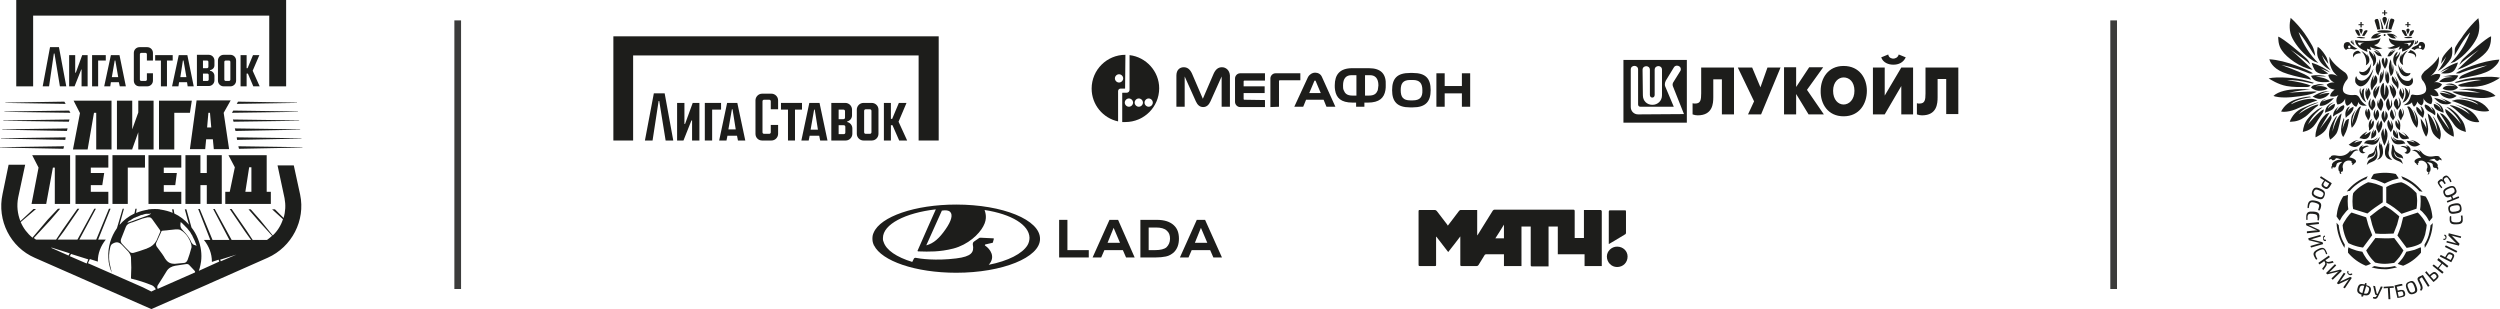
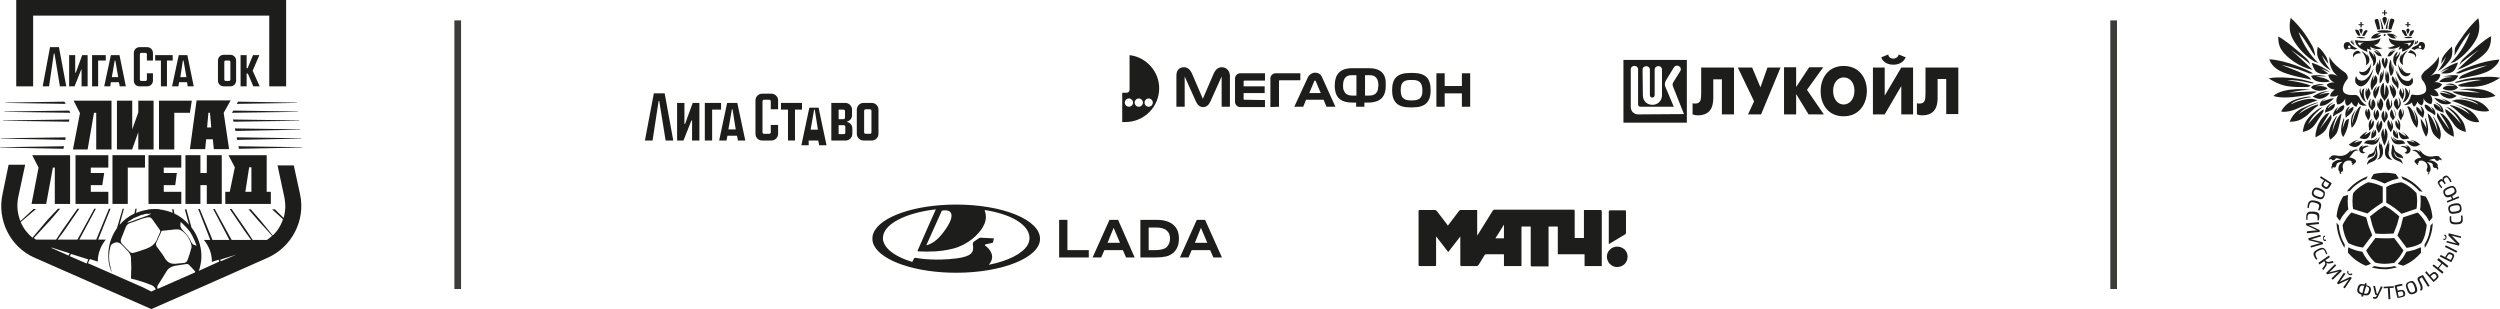
<svg xmlns="http://www.w3.org/2000/svg" baseProfile="tiny" id="Layer_1" x="0px" y="0px" viewBox="0 0 784.6 97" overflow="visible" xml:space="preserve">
  <g>
    <polygon fill="#1D1E1C" points="10.4,4.9 84.5,4.9 84.5,27.1 89.8,27.1 89.8,0 5.1,0 5.1,27.1 10.4,27.1 " />
    <path fill="#1D1E1C" d="M48,19v-2.4c0-1-0.8-1.8-1.8-1.8h-2.4c-1,0-1.8,0.8-1.8,1.8v8.7c0,1,0.7,1.8,1.8,1.8h2.4 c1,0,1.8-0.8,1.8-1.8V23h-1.9v2c0,0.2-0.2,0.4-0.4,0.4h-1.4c-0.2,0-0.4-0.2-0.4-0.4v-8c0-0.2,0.2-0.4,0.4-0.4h1.4 c0.2,0,0.4,0.2,0.4,0.4v2H48z" />
    <polygon fill="#1D1E1C" points="48.7,19 50.5,19 50.5,27.1 52.4,27.1 52.4,19 54.2,19 54.2,17.3 48.7,17.3 " />
    <polygon fill="#1D1E1C" points="27.5,27.1 27.5,17.3 25.8,17.3 23.8,22.8 23.6,22.8 23.6,17.3 21.7,17.3 21.7,27.1 23.4,27.1 25.5,21.8 25.6,21.8 25.6,27.1 " />
    <polygon fill="#1D1E1C" points="13.4,27.1 15.4,27.1 16.9,16.8 17.1,16.8 18.8,27.1 20.8,27.1 18.5,14.8 15.7,14.8 " />
    <path fill="#1D1E1C" d="M56,27.1l0.2-1.3h2.5l0.2,1.3h1.9l-2-9.8h-2.7L54,27.1C54,27.1,56,27.1,56,27.1z M57.4,19h0.2l0.9,5.2h-1.9 L57.4,19z" />
    <path fill="#1D1E1C" d="M37.6,27.1h1.9l-2-9.8h-2.7l-2.1,9.8h1.9l0.2-1.3h2.5L37.6,27.1z M35.1,24.2L36,19h0.2l0.9,5.2H35.1z" />
    <polygon fill="#1D1E1C" points="33.2,19 33.2,17.3 28.9,17.3 28.9,27.1 30.8,27.1 30.8,19 " />
    <path fill="#1D1E1C" d="M72.3,27.1c1,0,1.8-0.8,1.8-1.8V19c0-1-0.8-1.8-1.8-1.8h-2.1c-1,0-1.8,0.8-1.8,1.8v6.3c0,1,0.8,1.8,1.8,1.8 C70.2,27.1,72.3,27.1,72.3,27.1z M70.4,19.4c0-0.2,0.2-0.4,0.4-0.4h1.1c0.2,0,0.4,0.2,0.4,0.4V25c0,0.2-0.2,0.4-0.4,0.4h-1.1 c-0.2,0-0.4-0.2-0.4-0.4V19.4z" />
    <polygon fill="#1D1E1C" points="75.5,17.3 75.5,27.1 77.4,27.1 77.4,23.1 77.8,23.1 79.5,27.1 81.5,27.1 79.3,22.2 81.4,17.3 79.4,17.3 77.7,21.4 77.4,21.4 77.4,17.3 " />
-     <path fill="#1D1E1C" d="M67.3,20.5L67.3,20.5V19c0-1-0.8-1.8-1.8-1.8h-3.7V27h3.7c1,0,1.8-0.8,1.8-1.8v-1.4l0,0 c0-0.8-0.6-1.5-1.4-1.6V22l0,0C66.7,21.9,67.3,21.3,67.3,20.5 M63.7,19H65c0.2,0,0.4,0.2,0.4,0.4V21c0,0.2-0.2,0.4-0.4,0.4h-1.3V19 z M65.5,25c0,0.2-0.2,0.4-0.4,0.4h-1.4v-2.3h1.4c0.2,0,0.4,0.2,0.4,0.4V25z" />
    <polygon fill="#1D1E1C" points="22,64 22,48.7 10.1,48.7 12.1,52.6 9.9,64 14.5,64 16.6,52.6 17.2,52.6 17.2,64 " />
    <polygon fill="#1D1E1C" points="34,52.6 34,48.7 23.7,48.7 23.7,64 34,64 34,60.2 28.5,60.2 28.5,58.1 32.1,58.1 32.7,54.3 28.5,54.3 28.5,52.6 " />
    <polygon fill="#1D1E1C" points="40.1,52.6 45.5,52.6 45.5,48.7 35.3,48.7 35.3,64 40.1,64 " />
    <polygon fill="#1D1E1C" points="56.9,52.6 56.9,48.7 46.6,48.7 46.6,64 56.9,64 56.9,60.2 51.4,60.2 51.4,58.1 55,58.1 55.5,54.3 51.4,54.3 51.4,52.6 " />
    <polygon fill="#1D1E1C" points="69.6,64 69.6,48.7 64.9,48.7 64.9,54.3 62.9,54.3 62.9,48.7 58.2,48.7 58.2,64 62.9,64 62.9,58.1 64.9,58.1 64.9,64 " />
    <path fill="#1D1E1C" d="M85,60.2h-1.3V48.7h-12l2,3.8l-1.6,7.7h-1.4V64H85V60.2z M78.9,60.2H77l1.2-7.7h0.7 C78.9,52.5,78.9,60.2,78.9,60.2z" />
    <polygon fill="#1D1E1C" points="35,31.6 23.1,31.6 25.1,35.5 22.9,46.9 27.5,46.9 29.5,35.4 30.2,35.4 30.2,46.9 35,46.9 " />
    <polygon fill="#1D1E1C" points="48.2,31.6 43.4,31.6 43.4,35.3 41.5,40.6 41.5,31.6 36.7,31.6 36.7,46.9 41.5,46.9 41.5,46.8 43.4,41.5 43.4,46.9 48.2,46.9 " />
    <polygon fill="#1D1E1C" points="60.2,31.6 49.9,31.6 49.9,46.9 54.7,46.9 54.7,35.4 59.6,35.4 " />
    <path fill="#1D1E1C" d="M70.2,35.4l2.2-3.9H61.7l-2.1,15.3h4.8l0.3-3.1h2.1l0.3,3.1h4.8L70.2,35.4z M65,40l0.4-4.6h0.5l0.4,4.6H65z " />
    <path fill="#1D1E1C" d="M92.2,51.9h-5.1l2.2,10.3c0.4,2.1,0.3,4.2-0.3,6.2l-2.7-2.7h-0.9l3.4,3.1c-0.6,1.9-1.7,3.7-3.2,5.1 l-3.9-4.8l-3-3.4H78l3.3,3.8l4.1,4.5c-0.5,0.5-1.1,0.9-1.6,1.3h-4.5l-1.9-2.9l-4.7-6.8h-0.6l4.9,7.2l1.8,2.5h-6.1l-5.3-9.7h-0.5 l5.1,9.7h-5.3l-4-9.7h-0.5l3.8,9.7h-2c1.6,2,2.5,4.3,2.5,6.8v0.1l2.1-0.7l0.2,0.6L62.4,85c0.2-0.6,0.4-1.2,0.5-1.8 c0.1-0.4,0.1-0.7,0.2-1.1l0,0c0.3-2.3,0-4.8-1-7.2c-0.5-1.3-1.2-2.5-2-3.5l-1.6-5.7H58l1.3,4.8C58,69,56.4,67.8,54.7,67l-0.2-1.3 H54l0.2,1.1c-1.2-0.5-2.4-0.8-3.6-1c-0.1,0-0.3,0-0.4-0.1c-0.5-0.1-1-0.1-1.6-0.1s-1.2,0-1.8,0.1c-0.1,0-0.3,0-0.4,0.1 c-1.2,0.2-2.4,0.5-3.6,1h-0.1l0.2-1.3h-0.4L42.2,67c-1.9,0.9-3.5,2.2-4.7,3.6l1.4-5.1h-0.4l-1.8,6.1c-1.9,2.7-2.9,6-2.7,9.3l0,0 c0,0.4,0.1,0.9,0.1,1.3l0,0c0.2,1.2,0.5,2.3,1,3.4c-0.2-1-0.5-2-0.7-3c-0.3-1.7-0.2-3.4,0.2-5c0.1-0.4,0.3-0.9,0.7-1.1 c1.2-0.7,2-0.6,3,0.4c0.7,0.7,1.3,1.4,2,2.1c0.4,0.5,0.7,1.1,0.8,1.7c0,1.1,0.1,2.2,0.1,3.3c0,1.1-0.1,2.2-0.1,3.4 c0.1,0,0.2,0.1,0.3,0.1c2.1,0.5,4.2,1.2,6.2,2c0.5,0.2,0.9,0.6,1.2,1.1c0,0.1,0.1,0.1,0.1,0.2l-1.4,0.7l-2.6-1.3l-17.3-7.6l0.6-1.3 l2.5,0.8V82c0-2.5,0.9-4.8,2.5-6.8h-2.4l3.9-9.7h-0.5l-4,9.7h-5.3l5.2-9.7h-0.5l-5.3,9.7l0,0h-6.2l2-2.7l4.8-7h-0.6l-4.7,6.7l-2,3 h-6.3l0,0c-0.2-0.2-0.5-0.3-0.7-0.5l0.4-0.4l4.8-5.2l3.1-3.6h-0.7L15,68.9l-4.5,5.3l-0.3,0.4c-1.6-1.3-2.9-3-3.7-4.9l4.8-4.1h-0.8 l-4.1,3.8c-0.9-2.3-1.2-4.8-0.7-7.4l2.2-10.3H2.7l-1.9,9.2c-1.8,8.3,2.5,16.7,10.1,20L47.5,97l18-7.9l0.2-0.1L84,80.9 c7.6-3.4,11.9-11.7,10.2-19.8L92.2,51.9z M27.2,82.7l-5.3-2.3l0.4-0.7l5.4,1.7L27.2,82.7z M21.9,79.5l-0.4,0.7l-5.4-2.4l0.1-0.1 L21.9,79.5z M15.8,77.7l-0.9-0.4L15.8,77.7L15.8,77.7z M56.7,69.7c0.2,0.1,0.3,0.2,0.5,0.4c0.1,0.1,0.3,0.2,0.4,0.4 c0.1,0.1,0.3,0.2,0.4,0.4c0.2,0.2,0.5,0.5,0.7,0.7c0.1,0.1,0.2,0.2,0.3,0.4l0,0c0.1,0.1,0.1,0.1,0.2,0.2c0.1,0.2,0.2,0.3,0.4,0.5 c0.1,0.2,0.2,0.3,0.3,0.5s0.2,0.4,0.3,0.5s0.2,0.3,0.2,0.4c0.5,0.9,0.9,1.9,1.3,3c-0.1,0-0.2,0-0.3-0.1c-0.1,0-0.2,0-0.3-0.1 c-0.1,0-0.1,0-0.1,0c-0.1,0-0.1,0-0.2-0.1c-0.1,0-0.1-0.1-0.2-0.1c-0.1,0-0.1-0.1-0.1-0.1s0,0-0.1-0.1c0,0,0-0.1-0.1-0.1 c0,0,0-0.1-0.1-0.1c0-0.1-0.1-0.1-0.1-0.2c-0.6-1.4-1.5-2.6-2.6-3.7C56.6,71.5,56.5,71,56.7,69.7 M50.5,73c0-0.1,0.1-0.2,0.1-0.3 c0,0,0-0.1,0.1-0.1c0,0,0,0,0.1-0.1c0.1,0,0.1-0.1,0.2-0.1h0.1c0.4,0,0.8-0.1,1.2-0.1c0.3,0,0.5-0.1,0.8-0.1s0.7-0.1,1-0.1 S54.7,72,55,72c0.2,0,0.3,0,0.5,0c0.1,0,0.2,0,0.4,0c0.5,0,1,0.3,1.4,0.6c1.3,1,2.2,2.4,2.7,4c0.1,0.4,0.2,1,0,1.4 c-0.3,1.2-0.7,2.4-1.1,3.5c-0.2,0.5-0.5,0.9-1,1c-1,0.1-2.1,0.2-3.1,0.3c-1.2,0-2.1-0.4-2.8-1.4c-0.2-0.3-0.4-0.5-0.5-0.8l0,0 c-0.2-0.3-0.4-0.6-0.6-0.9c-0.6-0.8-1.1-1.5-1.7-2.3c-0.2-0.3-0.3-0.7-0.2-1.1C49.4,75.3,50,74.2,50.5,73L50.5,73z M40.4,69.4 c0.1-0.1,0.3-0.2,0.4-0.2c0.1,0,0.1-0.1,0.2-0.1c0.1-0.1,0.3-0.2,0.4-0.3c0.2-0.1,0.3-0.2,0.5-0.3c0.2-0.1,0.3-0.2,0.5-0.2 c0.1-0.1,0.3-0.1,0.4-0.2c0.1,0,0.2-0.1,0.3-0.1c0.2-0.1,0.5-0.2,0.7-0.3c0,0,0.1,0,0.2-0.1c0.3-0.1,0.5-0.2,0.8-0.2 c0.1,0,0.2,0,0.2-0.1c0.1,0,0.3-0.1,0.4-0.1c0.3-0.1,0.5-0.1,0.8-0.1h0.1c0,0,0,0,0.1,0s0.1,0,0.2,0c0,0,0,0,0.1,0 c0.2,0,0.4,0,0.6-0.1c0,0,0,0.1,0.1,0.1c-0.2,0.1-0.4,0.2-0.5,0.3c-0.1,0-0.1,0.1-0.2,0.1c-0.1,0-0.1,0-0.2,0.1 c-0.1,0-0.2,0.1-0.3,0.1c-1.3,0.5-2.6,0.9-3.9,1.4c-0.2,0.1-0.3,0.1-0.5,0.2c-0.5,0.2-0.9,0.3-1.4,0.5c-0.1,0-0.2,0-0.3,0.1 c0,0,0-0.1-0.1-0.1C40.2,69.6,40.3,69.5,40.4,69.4 M46.3,77.9c-0.1,0-0.2,0-0.2,0.1c-0.2,0.1-0.4,0.1-0.6,0.2 c-1.1,0.4-2.3,0.8-3.4,1.1c-0.5,0.2-1.1,0.1-1.4-0.3c-0.9-0.9-1.7-1.7-2.5-2.6C37.9,76,37.8,75.5,38,75c0.5-1.3,1-2.6,1.5-3.8 c0.2-0.5,0.6-0.9,1.1-1.1c0.4-0.2,0.8-0.3,1.2-0.4c0.1,0,0.1-0.1,0.2-0.1c0.1,0,0.2-0.1,0.3-0.1c0.8-0.3,1.6-0.6,2.4-0.9l0,0 c0.3-0.1,0.5-0.1,0.8-0.2s0.5-0.1,0.8-0.2l0,0c0.1,0,0.2,0,0.2,0h0.1h0.1l0,0h0.1c0.1,0,0.1,0,0.1,0c0.2,0,0.4,0.1,0.5,0.2 c0,0,0,0,0.1,0.1s0.1,0.1,0.2,0.2c0.8,1.2,1.7,2.3,2.5,3.5c0.1,0.1,0.1,0.4,0.1,0.5c-0.4,0.9-0.8,1.8-1.2,2.8 C48.5,76.6,47.6,77.4,46.3,77.9 M49.4,90.4c-0.1-0.3,0-0.8,0.2-1c0.9-1.4,1.8-2.8,2.7-4.3c0.6-1,1.6-1.5,2.7-1.7 c1.1-0.2,2.2-0.3,3.3-0.5c0.5-0.1,0.9,0,1.2,0.4c0.5,0.5,1,1.1,1.5,1.6c0.2,0.2,0.3,0.4,0.2,0.6l-11.1,4.9l-0.7,0.3 C49.5,90.6,49.5,90.5,49.4,90.4 M69.1,81.5l5.1-1.6L69.3,82L69.1,81.5z" />
    <polygon fill="#1D1E1C" points="20.2,31.9 1.7,32.2 1.7,32.3 20.6,32.6 " />
    <polygon fill="#1D1E1C" points="21.7,34.7 1.4,35 1.4,35.1 22.1,35.4 " />
    <polygon fill="#1D1E1C" points="21.8,37.5 1,37.8 1,37.9 21.6,38.2 " />
-     <polygon fill="#1D1E1C" points="21.2,40.3 0.7,40.6 0.7,40.7 21,41.1 " />
    <polygon fill="#1D1E1C" points="20.6,43.1 0.3,43.4 0.3,43.5 20.5,43.9 " />
    <polygon fill="#1D1E1C" points="20.1,45.9 0,46.2 0,46.3 19.9,46.7 " />
    <polygon fill="#1D1E1C" points="74.3,32.6 93.2,32.3 93.2,32.2 74.7,31.9 " />
    <polygon fill="#1D1E1C" points="72.8,35.4 93.5,35.1 93.5,35 73.2,34.7 " />
    <polygon fill="#1D1E1C" points="73.3,38.2 93.9,37.9 93.9,37.8 73.1,37.5 " />
    <polygon fill="#1D1E1C" points="73.9,41.1 94.2,40.7 94.2,40.6 73.7,40.3 " />
    <polygon fill="#1D1E1C" points="74.4,43.9 94.6,43.5 94.6,43.4 74.3,43.1 " />
    <polygon fill="#1D1E1C" points="75,46.7 94.9,46.3 94.9,46.2 74.8,45.9 " />
  </g>
  <rect x="142.6" y="6.4" fill="#3C3C3B" width="2.1" height="84.3" />
  <rect x="662.3" y="6.4" fill="#3C3C3B" width="2.1" height="84.3" />
  <g>
    <g>
-       <polygon fill="#1D1D1B" points="198.7,17.4 288.3,17.4 288.3,44.1 294.6,44.1 294.6,11.4 192.5,11.4 192.5,44.1 198.7,44.1 " />
      <path fill="#1D1D1B" d="M244.2,34.4v-2.9c0-1.2-1-2.1-2.1-2.1h-2.9c-1.2,0-2.1,1-2.1,2.1V42c0,1.2,0.9,2.1,2.1,2.1h2.9 c1.2,0,2.1-1,2.1-2.1v-2.8h-2.3v2.3c0,0.3-0.2,0.5-0.5,0.5h-1.6c-0.3,0-0.5-0.2-0.5-0.5v-9.7c0-0.3,0.2-0.5,0.5-0.5h1.6 c0.3,0,0.5,0.2,0.5,0.5v2.5h2.3V34.4z" />
      <polygon fill="#1D1D1B" points="245.1,34.4 247.3,34.4 247.3,44.1 249.5,44.1 249.5,34.4 251.7,34.4 251.7,32.3 245.1,32.3 " />
      <polygon fill="#1D1D1B" points="219.5,44.1 219.5,32.3 217.4,32.3 215,38.9 214.8,38.9 214.8,32.3 212.5,32.3 212.5,44.1 214.5,44.1 217,37.8 217.2,37.8 217.2,44.1 " />
      <polygon fill="#1D1D1B" points="202.4,44.1 204.8,44.1 206.7,31.7 206.9,31.7 208.9,44.1 211.3,44.1 208.6,29.3 205.2,29.3 " />
-       <path fill="#1D1D1B" d="M253.8,44.1l0.3-1.5h3l0.3,1.5h2.3l-2.5-11.8H254l-2.5,11.8H253.8z M255.5,34.4h0.2l1,6.3h-2.3L255.5,34.4 z" />
+       <path fill="#1D1D1B" d="M253.8,44.1h3l0.3,1.5h2.3l-2.5-11.8H254l-2.5,11.8H253.8z M255.5,34.4h0.2l1,6.3h-2.3L255.5,34.4 z" />
      <path fill="#1D1D1B" d="M231.6,44.1h2.3l-2.5-11.8h-3.2l-2.5,11.8h2.3l0.3-1.5h3L231.6,44.1z M228.6,40.6l1.1-6.3h0.2l1,6.3H228.6 z" />
      <polygon fill="#1D1D1B" points="226.3,34.4 226.3,32.3 221.2,32.3 221.2,44.1 223.5,44.1 223.5,34.4 " />
      <path fill="#1D1D1B" d="M273.6,44.1c1.2,0,2.1-1,2.1-2.1v-7.6c0-1.2-1-2.1-2.1-2.1H271c-1.2,0-2.1,1-2.1,2.1V42 c0,1.2,1,2.1,2.1,2.1H273.6z M271.2,34.8c0-0.3,0.2-0.5,0.5-0.5h1.3c0.3,0,0.5,0.2,0.5,0.5v6.7c0,0.3-0.2,0.5-0.5,0.5h-1.3 c-0.3,0-0.5-0.2-0.5-0.5V34.8z" />
-       <polygon fill="#1D1D1B" points="277.4,32.3 277.4,44.1 279.6,44.1 279.6,39.3 280.1,39.3 282.2,44.1 284.7,44.1 282,38.2 284.5,32.3 282.1,32.3 280,37.3 279.6,37.3 279.6,32.3 " />
      <path fill="#1D1D1B" d="M267.4,36.2L267.4,36.2v-1.8c0-1.2-1-2.1-2.1-2.1h-4.4v11.8h4.5c1.2,0,2.1-1,2.1-2.1v-1.7l0,0 c0-1-0.7-1.8-1.6-2v-0.2l0,0C266.8,37.9,267.4,37.1,267.4,36.2 M263.2,34.4h1.5c0.3,0,0.5,0.2,0.5,0.5v2c0,0.3-0.2,0.5-0.5,0.5 h-1.5V34.4z M265.3,41.6c0,0.3-0.2,0.5-0.5,0.5h-1.6v-2.8h1.6c0.3,0,0.5,0.2,0.5,0.5V41.6z" />
    </g>
    <g>
      <g>
        <path fill="#1D1D1B" d="M300.1,64.2c-13,0-23.8,3.8-25.9,8.8c-0.3,0.6-0.4,1.2-0.4,1.9c0,0.6,0.1,1.3,0.4,1.9c0,0,0,0,0,0.1 c0,0,0,0.1,0.1,0.1c2.4,4.9,13,8.6,25.8,8.6c14.5,0,26.3-4.8,26.3-10.6C326.5,69,314.7,64.2,300.1,64.2z M298.2,66.5 c0.9,0.9,0.4,2.8-1.4,5.4c-2,2.9-3.8,4.5-6.1,5.1l4.9-10.9l0,0C296.8,65.9,297.7,66,298.2,66.5z M309.2,77.1 c-0.1,0-0.1-0.1-0.1-0.2s0.1-0.2,0.2-0.2l2.2-0.5c0.1,0,0.1-0.1,0.1-0.1l0.3-1.1c0-0.1,0-0.2-0.1-0.2l-4.1-0.2 c-0.1,0-0.3,0-0.4,0.1l-1.6,1.1c-0.3,0.2-0.4,0.5-0.4,0.9c0.5,2.5-0.4,3.8-5.2,4.4c-6.4,0.8-11.4,0.1-12.8-0.2l0,0 c-0.2,0-0.4,0.1-0.5,0.3l-0.5,1c-4.9-1.5-8.2-3.7-9-6.3l0,0c0-0.1,0-0.1-0.1-0.2l0,0c-0.1-0.3-0.1-0.6-0.1-1c0-4.3,7-7.9,16.6-9 l0,0c0,0-4.9,11-5.7,12.9c-0.1,0.1,0,0.3,0.2,0.3h0.3c2.9,0.1,6.4,0.2,10.7-0.9c4.6-1.2,8.1-4.5,9.4-7c1.4-2.5,0.6-4.4,0.4-5.1 c8.5,1.3,14,4.7,14.1,8.7c0,0.8-0.2,1.6-0.6,2.3c-1.6,2.7-6.1,5-12.2,6.2C312.6,80.6,310.7,78.1,309.2,77.1z" />
        <g>
          <polygon fill="#1D1D1B" points="335,69 332.4,69 332.4,80.8 341.7,80.8 341.7,78.5 335,78.5 " />
          <path fill="#1D1D1B" d="M348.2,69l-5.3,11.8h2.7l1-2.3h5.8l1,2.3h2.7L350.9,69H348.2z M349.5,71.5l2,4.7h-3.9L349.5,71.5z" />
          <path fill="#1D1D1B" d="M363.1,69h-5.2v11.8h4.8c1.2,0,2.2-0.1,3.2-0.3s1.8-0.7,2.5-1.3c1.1-1.1,1.6-2.5,1.6-4.3 s-0.5-3.2-1.6-4.2C367.2,69.6,365.5,69,363.1,69z M366.1,77.6c-0.7,0.6-1.9,0.9-3.6,0.9h-2v-7.1h2.3c1.5,0,2.7,0.3,3.4,1 c0.7,0.6,1,1.4,1,2.5C367.2,76,366.8,76.9,366.1,77.6z" />
          <path fill="#1D1D1B" d="M380.8,80.8h2.7L378.2,69h-2.6l-5.3,11.8h2.7l1-2.3h5.8L380.8,80.8z M376.9,71.5l2,4.7H375L376.9,71.5z" />
        </g>
      </g>
      <g>
        <path fill="#1D1D1B" d="M510.8,80.5c0,1.9-1.4,3.3-3.3,3.3c-1.8,0-3.2-1.5-3.2-3.3c0-1.7,1.5-3.1,3.2-3.1 C509.4,77.4,510.8,78.8,510.8,80.5z" />
        <path fill="#1D1D1B" d="M510.3,66.4c0,2.2,0,4.5,0,6.7c0,0.1-0.1,0.4-0.2,0.4c-1.7,1-3.3,2-5,3c0,0-0.1,0-0.2,0.1v-0.4 c0-3.2,0-6.5,0-9.7c0-0.4,0.1-0.5,0.5-0.5c1.5,0,3.1,0,4.6,0C510.2,66,510.3,66.1,510.3,66.4z" />
        <path fill="#1D1D1B" d="M502.2,65.9c-1.5,0-3.1,0-4.7,0c-0.1,0-0.2,0-0.4,0v8.8h-2.9v-0.5c0-2.6,0-5.3,0-7.9 c0-0.4-0.1-0.5-0.5-0.5c-8.2,0-16.4,0-24.6,0c-0.3,0-0.4,0.1-0.6,0.3c-1.5,2.5-3.1,4.9-4.6,7.4c-0.1,0.1-0.1,0.2-0.3,0.4v-8 c-0.2,0-0.3,0-0.4,0c-1.6,0-3.2,0-4.7,0c-0.3,0-0.4,0.1-0.6,0.3c-0.8,1.1-1.7,2.2-2.5,3.3c-0.3,0.4-0.7,0.9-1,1.3 c-0.1-0.1-0.2-0.2-0.2-0.3c-1.1-1.4-2.2-2.9-3.3-4.3c-0.2-0.2-0.4-0.3-0.6-0.3c-1.6,0-3.2,0-4.7,0c-0.3,0-0.4,0.1-0.4,0.4 c0,5.6,0,11.2,0,16.8c0,0.3,0.1,0.4,0.4,0.4c1.6,0,3.1,0,4.7,0c0.4,0,0.4-0.1,0.4-0.4c0-2.8,0-5.6,0-8.4v-0.4c0,0,0,0,0.1,0 c1.2,1.6,2.4,3.1,3.7,4.8c1.3-1.6,2.5-3.2,3.8-4.9v0.5c0,2.8,0,5.6,0,8.4c0,0.3,0.1,0.4,0.4,0.4c1.6,0,3.2,0,4.7,0 c0.3,0,0.4-0.1,0.6-0.3c0.6-1,1.3-2.1,1.9-3.1c0.1-0.2,0.3-0.3,0.5-0.3c1.7,0,3.4,0,5.2,0c0.1,0,0.2,0,0.4,0v3.7h5.5V71.1h2.9 v0.5c0,3.9,0,7.7,0,11.6c0,0.3,0.1,0.4,0.4,0.4c1.6,0,3.2,0,4.8,0c0.1,0,0.2,0,0.4,0V71.1h2.9v8.7h8.4v3.7h5.4c0-0.1,0-0.3,0-0.4 c0-5.6,0-11.2,0-16.8C502.6,66,502.5,65.9,502.2,65.9z M471.9,74.8h-2.6c0.9-1.4,1.8-2.8,2.7-4.3v4.3H471.9z" />
      </g>
    </g>
    <g>
      <path fill="#1D1D1B" d="M360.5,33.5c-0.7,0-1.3-0.6-1.3-1.3s0.6-1.3,1.3-1.3c0.7,0,1.3,0.6,1.3,1.3 C361.8,32.9,361.2,33.5,360.5,33.5 M357.4,33.5c-0.7,0-1.3-0.6-1.3-1.3s0.6-1.3,1.3-1.3c0.7,0,1.3,0.6,1.3,1.3 C358.7,32.9,358.1,33.5,357.4,33.5 M354.3,33.5c-0.7,0-1.3-0.6-1.3-1.3s0.6-1.3,1.3-1.3c0.7,0,1.3,0.6,1.3,1.3 C355.6,32.9,355,33.5,354.3,33.5 M354.5,17.3v10.9l0,0l0,0c0,0.5-0.4,0.9-0.9,0.9h-1.3c-0.1,0-0.1,0.1-0.1,0.1v9.1 c0.3,0,0.6,0,1,0c5.8,0,10.6-4.7,10.6-10.6C363.8,22.4,359.7,17.9,354.5,17.3" />
-       <path fill="#1D1D1B" d="M351.2,25.9c-0.7,0-1.3-0.6-1.3-1.3c0-0.7,0.6-1.3,1.3-1.3c0.7,0,1.3,0.6,1.3,1.3S351.9,25.9,351.2,25.9 M353.2,17.2c-5.8,0-10.6,4.7-10.6,10.6c0,5.1,3.6,9.3,8.3,10.3v-9.5l0,0c0-0.5,0.4-0.8,0.8-0.8l0,0h0.4h0.9c0.1,0,0.1,0,0.1-0.1 L353.2,17.2L353.2,17.2z" />
      <polygon fill="#1D1D1B" points="458.8,23 458.8,27 453.4,27 453.4,23 450.8,23 450.8,33.5 453.4,33.5 453.4,29.3 458.8,29.3 458.8,33.5 461.4,33.5 461.4,23 " />
      <path fill="#1D1D1B" d="M410.9,29.2l1.6-3.8c0-0.1,0.1-0.1,0.2-0.1l0,0l0,0c0.1,0,0.2,0,0.2,0.1l1.6,3.8H410.9z M414.9,24.2 c-0.4-1-1.3-1.4-2.2-1.4l0,0l0,0l0,0c-0.8,0-1.7,0.5-2.2,1.4l-4.3,9.3h2.8l0.9-2.2h5.5l0.9,2.2h2.8L414.9,24.2z" />
      <path fill="#1D1D1B" d="M383.5,21.1c-1.2,0-2,0.7-2.6,2l-3.4,7.9l-3.4-7.9c-0.6-1.3-1.4-2-2.6-2s-2.3,0.8-2.3,2.6v9.8h2.6V24 l3.5,7.8c0.5,1.1,1.2,1.8,2.3,1.8l0,0l0,0c1.1,0,1.8-0.7,2.3-1.8l3.5-7.8v9.5h2.6v-9.8C385.9,22,384.7,21.1,383.5,21.1" />
      <path fill="#1D1D1B" d="M390.5,31.3c-0.1,0-0.2-0.1-0.2-0.2v-1.9h6.6v-2.1h-6.6v-1.6c0-0.1,0.1-0.2,0.2-0.2h6.5V23h-7.8 c-0.9,0-1.6,0.8-1.6,1.6V32c0,0.8,0.7,1.6,1.6,1.6h7.8v-2.2L390.5,31.3L390.5,31.3z" />
      <path fill="#1D1D1B" d="M401.4,33.5v-8.1c0-0.1,0.1-0.2,0.2-0.2h6.5V23h-7.8c-0.9,0-1.6,0.8-1.6,1.6v9L401.4,33.5L401.4,33.5z" />
      <path fill="#1D1D1B" d="M443.4,31.5h-0.8c-2.2,0-3-1-3-3.2l0,0c0-2.1,0.7-3.2,3-3.2h0.8c2.2,0,3,1.1,3,3.2l0,0 C446.5,30.5,445.6,31.5,443.4,31.5 M449,28.3c0-3.7-1.6-5.4-5.6-5.4h-0.9c-4,0-5.6,1.7-5.6,5.4l0,0c0,3.6,1.6,5.4,5.6,5.4h0.9 C447.4,33.7,449,31.9,449,28.3L449,28.3z" />
      <path fill="#1D1D1B" d="M432.4,28.3c-0.4,1-1,1.7-2.8,1.7h-1.2v-6.4h1.6c1.5,0,2.6,0.9,2.6,3.2C432.5,27.4,432.5,27.9,432.4,28.3 M425.7,30h-1.2c-1.8,0-2.4-0.7-2.8-1.7c-0.2-0.4-0.2-0.9-0.2-1.5c0-2.2,1-3.2,2.6-3.2h1.6V30z M429.6,21.4h-5.2 c-3.9,0-5.5,2-5.5,5.4c0,0.5,0,1,0.1,1.5c0.4,2.4,1.8,3.9,5.5,3.9h1.1v1.3h2.6v-1.3h1.1c3.6,0,5.1-1.5,5.5-3.9 c0.1-0.5,0.1-1,0.1-1.5C435.1,23.3,433.5,21.4,429.6,21.4" />
    </g>
    <g>
      <path fill-rule="evenodd" fill="#1D1D1B" d="M533.9,21.2v8.1c0,2.1-0.2,3.2-1.9,3.2c-0.3,0-0.5,0-0.8-0.1v3.5 c0.6,0.2,1,0.3,1.6,0.3c4.7,0,4.9-3.7,4.9-5.7v-5.6h2.7v11h3.8V21.2H533.9L533.9,21.2z M548.6,35.9h4.1l6.1-14.7h-4.1l-2.2,6.2 l-2.6-6.2h-4.5l5.1,10.6L548.6,35.9L548.6,35.9z M559.9,35.9h3.8v-6.4l3.9,6.4h4.8l-5.3-7.7l5.1-7.1h-4.4l-4.1,6.2v-6.2h-3.8V35.9 L559.9,35.9z M578.6,36.5c5,0,7.3-4,7.3-8c0-3.9-2.3-7.8-7.3-7.8c-4.9,0-7.2,3.9-7.2,7.8C571.3,32.5,573.6,36.5,578.6,36.5 L578.6,36.5z M578.6,32.8c-1.7,0-3.3-1.5-3.3-4.3s1.7-4.2,3.3-4.2c1.8,0,3.4,1.4,3.4,4.2S580.3,32.8,578.6,32.8L578.6,32.8z M587.8,21.2v14.7h3.7l5.2-8.9v8.9h3.7V21.2h-3.7l-5.2,8.8v-8.8H587.8L587.8,21.2z M590.4,18c0.6,1.7,2.3,2.3,3.8,2.3 c1.6,0,3.1-0.6,3.9-2.3l-2.2-0.9c-0.3,1.1-1.3,1.3-1.7,1.3c-0.3,0-1.4-0.1-1.6-1.3L590.4,18L590.4,18z M604.3,21.2v8.1 c0,2.1-0.2,3.2-1.9,3.2c-0.3,0-0.5,0-0.8-0.1v3.5c0.6,0.2,1,0.3,1.6,0.3c4.7,0,4.9-3.7,4.9-5.7v-5.7h2.7v11h3.8V21.2H604.3 L604.3,21.2z" />
      <path fill-rule="evenodd" fill="#1D1D1B" d="M509.5,18.8v19.7h19.9V18.8H509.5z M515.5,21.9c0-1.5,2.3-1.5,2.3,0v7.9 c0,1.1,1.5,1.1,1.5,0v-7.9c0-1.5,2.3-1.6,2.3,0v8c0,1.8-1.4,3-3,3c-1.7,0-3-1.2-3-3L515.5,21.9L515.5,21.9z M514.1,35.9 c-1.3,0-2.3-1-2.3-2.3V21.8c0-1.5,2.3-1.5,2.3,0v11c0,0.4,0.3,0.7,0.7,0.7h10.5l-2.7-6.4c-0.1-0.2-0.1-0.5-0.1-0.7 c0-0.3,0.1-0.7,0.3-1.1l2.5-4.1c0.2-0.4,0.6-0.6,1-0.6c0.6,0,1.2,0.4,1.2,1.1c0,0.1,0,0.4-0.1,0.5l-2.3,3.7 c-0.2,0.4-0.2,0.7-0.1,1.1l3.5,8.8L514.1,35.9L514.1,35.9z" />
    </g>
  </g>
  <path fill="#1D1E1C" d="M748.3,45.7c-0.2-0.4-0.9-2.2-1-3.5c0-0.6,0.3-1.3,0.7-1.9c0,0.2,0.3,2.4,0.3,2.4s0.2-2.2,0.3-2.5 C750.2,42.3,748.6,45.1,748.3,45.7 M744.2,42.8c0,0.3,0,0.5-0.1,0.7c0.7-0.2,1.2-0.5,1.5-1c0.4-0.7,0-1.6,0-1.8 c-0.1,0.1-0.5,0.4-0.6,1l-0.1,0.2c0,0-0.1-0.6,0.2-1.4C744.2,41.6,744.2,42.3,744.2,42.8 M743.4,33.1c0.2,0.6,0.6,1.1,1,1.5l0.1,0.1 c0.1-0.2,0.2-0.4,0.4-0.6c0.2-0.2,0.4-0.5,0.5-0.8c0.3-1-0.3-1.8-0.6-2.2l0,0c-0.6,0.7-0.6,1.3-0.6,2.2v0.3l-0.1-0.3 c-0.4-1-0.2-1.9,0-2.5C743.7,31.2,743.1,32.2,743.4,33.1 M749.3,34.3c0.1,0.2,0.2,0.3,0.2,0.5c0.2-0.2,1-0.9,1.2-1.7 c0.1-0.3,0.1-1.1-0.3-1.9c0.2,1.4-0.2,2.1-0.2,2.1l-0.1,0.1v-0.1c-0.1-1.1-0.3-1.8-0.6-2.5C748.4,32.4,748.9,33.4,749.3,34.3 M748.4,29.9c0,0-0.1-0.3-0.1-0.7c0-0.7-0.1-2.9-0.2-3.2c-0.4,0.1-0.7,0.7-0.9,1.4c-0.3,1-0.2,2.6,0.8,3.7c0.2,0.2,0.3,0.5,0.4,0.7 c0-0.2,0.1-0.4,0.3-0.6c1.7-1.8,0.8-3.8,0.1-4.6c-0.1,0.3-0.3,2.1-0.3,2.7C748.5,29.6,748.4,29.9,748.4,29.9 M751.4,23.9 c0.7,1,0.7,1.7,0.7,1.7v0.2l-0.1-0.2c0,0-0.8-1.3-1.1-1.7c-0.6,0.7,0,1.8,0.2,2.1c0.2,0.3,0.4,0.5,0.6,0.7c0.4,0.4,0.7,0.8,0.8,1.3 c0.1-0.2,0.5-1,0.1-2.3C752.3,25.2,752,24.4,751.4,23.9 M749.9,44.8c0,0.1-0.2,0.3-0.3,0.6c0.1-0.4,0.1-1.3,0-1.6 c-0.1,0.9-0.4,1.4-0.6,1.9c-0.3,0.7-0.6,1.3-0.5,2.5c0.1,1.1,0.9,1.9,2.3,2c-1.4-1.2-1.3-2.1-1-3.3 C749.8,46.3,749.9,45.7,749.9,44.8 M746,50.1c0.4,0,0.8-0.2,1.1-0.5c0.5-0.4,0.8-1.2,0.8-1.9c0-1.3-0.3-2.1-0.6-2.6 c-0.1-0.1-0.1-0.2-0.1-0.3l-0.2,0.8c0,0-0.2-0.6,0-1.4c-0.4,0.7-0.5,1.7-0.3,2.4c0.4,1.5,0.1,2.4-0.1,2.9 C746.4,49.8,746.1,50,746,50.1 M741.9,45c0.1,0,0.2,0,0.3,0c0.3,0,0.6,0.1,1,0.2c1.2,0.3,2.8,0.6,3.5-1.6c0.1-0.2,0.1-0.5,0.1-0.8 v0.1c-0.2,0.4-0.6,1.2-1.6,1.4l-0.3,0.1l0.3-0.2c0.7-0.4,0.9-0.8,1-1.1c-0.8,0.9-1.5,0.9-2.2,0.9C743.1,44,742.5,44,741.9,45 M751.2,34C751.2,34.1,751.2,34.1,751.2,34c0.3,0.7,0.7,1.7,0.3,2.6l-0.1,0.2v-0.2c-0.1-0.7-0.5-1.9-0.8-2.3c-1,1.5-0.4,2.4,0.1,3 c0.1,0.2,0.3,0.4,0.3,0.5C752.5,35.9,751.6,34.6,751.2,34 M751.9,40.7c0.2,0.4,0.3,0.9,0.3,1.4v0.2l-0.1-0.2 c-0.2-0.6-0.7-1.2-0.9-1.4c-0.1,0.2-0.4,1.1,0,1.8c0.2,0.5,0.7,0.8,1.5,1c-0.1-0.2-0.1-0.5-0.1-0.7 C752.6,42.3,752.6,41.7,751.9,40.7 M749.9,26.7c0.3,2.2,0.7,2.9,0.9,3.3c0.2,0.3,0.3,0.5,0.3,0.9c0.5-0.5,0.9-1,0.9-1.8 c0-1.1-1.1-2.5-1.8-3l0,0c0.3,0.3,0.6,0.7,0.8,1.7l0.1,0.3l-0.2-0.4C750.6,27.3,750.3,26.8,749.9,26.7 M750.6,41 c0.4-0.7,0.9-1.5-0.3-3.3c0.3,0.7,0.2,1.9,0.2,1.9c-0.1-0.5-0.3-0.8-0.5-1.2c-0.1-0.3-0.3-0.5-0.4-0.8c-0.5,0.7-0.5,1.6,0,2.7 c0.3,0.6,0.7,1.1,0.8,1.3C750.3,41.5,750.4,41.3,750.6,41 M746.6,32.5v0.2V32.5c-0.1,0-0.3-0.6-0.2-1.3c-0.3,0.7-0.4,1.6-0.3,1.9 c0.2,0.8,0.9,1.6,1.2,1.7c0.1-0.2,0.1-0.3,0.2-0.5c0.4-0.9,0.9-2-0.3-3.5C746.8,31.3,746.7,31.6,746.6,32.5 M753.3,39.7 c0-0.3,0.2-1.6-1-2.3c0.2,0.3,0.5,0.9,0.4,1.5v0.2l-0.1-0.2c-0.3-0.7-0.6-1.1-0.7-1.1l0,0l0,0c-0.3,0.7-0.3,2.2,1.3,3.1 c0,0,0,0,0-0.1c0-0.3,0-0.3,0.1-0.7C753.2,40,753.2,39.9,753.3,39.7 M750,22.9c0.1,0.3,0.2,0.5,0.3,1c0.1-0.1,0.5-0.4,0.7-0.9 c0.2-0.6,0.4-1.5-0.1-2.9c0,0.4,0,0.7-0.1,1.4l-0.1,0.4v-0.4c-0.1-1.5-0.3-2.6-0.4-2.9c-0.2,0.5-0.8,2.1-0.5,3.2 C749.8,22.3,749.9,22.6,750,22.9 M746.5,41.8c0.2-0.2,0.5-0.7,0.8-1.3c0.5-1.1,0.5-2,0-2.7l-0.1,0.2c-0.3,0.7-0.5,0.9-0.7,1.6 c0-0.1,0-0.2,0-0.4c0-0.4-0.1-0.9,0.1-1.5c-1.3,1.8-0.8,2.7-0.4,3.4C746.3,41.4,746.5,41.6,746.5,41.8 M748.6,35.8 c0,0.3-0.1,1.3-0.1,1.3s-0.1-0.6-0.2-1c0-0.5-0.1-1-0.2-1.4c-1.3,1.5-0.5,2.8,0.1,3.7c0,0.1,0.1,0.1,0.1,0.2 c0.1-0.2,0.2-0.3,0.3-0.5c0.6-0.8,1.4-1.8,0-3.4C748.7,34.9,748.7,35.3,748.6,35.8 M746.1,37.4c0.4-0.6,1-1.4,0.1-3 c-0.4,0.4-0.6,0.9-0.6,1.4v0.3l-0.1-0.3c-0.3-0.9,0-1.4,0.1-1.7c-1.4,1.7-0.3,3.2,0.2,3.8C745.8,37.8,745.9,37.6,746.1,37.4 M755,45.6c0.2,0.1,0.3,0.2,0.5,0.4l0.1,0.2l-0.2-0.1c-0.8-0.3-1.4-0.3-1.5-0.3c-0.2,0.1-0.4,0.1-0.5,0.2c0.5,0,1.4,0.3,1.8,0.7 c0.2,0.3,0.2,0.6,0,0.9c-0.2,0.2-0.5,0.3-0.6,0.3c0.6,0.5,1.1,0.4,1.3,0.2c0.5-0.3,0.7-0.9,0.6-1.4C756.2,46,755.7,45.6,755,45.6 M754.1,41.6c0.3,0.2,0.6,0.4,0.9,1l0.1,0.2l-0.2-0.1c-1.1-0.6-1.9-1.2-2.1-1.4c0,0.5,0.3,2.3,1.5,2.4c0.5,0,0.8,0,1.1-0.1 c0.2-0.1,0.4-0.1,0.7-0.1c-0.3-0.8-1.5-1.8-2.3-2.1C753.9,41.5,754,41.6,754.1,41.6 M754,36L754,36c-0.1-0.4-0.2-1.4-0.7-1.9 c-0.5,0.8-1,2.2,0.2,3.7c0.1-0.2,0.2-0.4,0.3-0.7c0.5-0.8,1.1-2,0-3.3C754.1,34.2,754.3,35.1,754,36 M756,30.2 c0.3-0.9,0.4-1.7,0.1-2.4c0,0.4,0,0.9-0.2,1.4l-0.1,0.2v-0.3c0-0.7-0.8-1.4-1.1-1.6c0.6,2.1,0.1,3.3-0.5,4.4 c-0.1,0.1-0.1,0.2-0.2,0.3C754.9,32,755.6,31.2,756,30.2 M751.8,15.4c-1.6,0.4-2.1,1.3-2.3,1.8c-0.1,0.2-0.2,0.4-0.3,0.4 c0.2,0.1,0.8,0.2,1.1-0.1c0.4-0.3,0.6-0.6,0.8-0.9s0.4-0.5,0.7-0.8c-0.3,0-0.7,0.2-1.3,0.5l-0.2,0.1l0.1-0.2 C750.5,16.2,750.9,15.8,751.8,15.4 M752.5,16.2c-1.1,0.6-1.5,1.9-1.4,2.9c0.1,0.8,0.4,1.4,1,1.7c-0.3-1.4,0.1-2,0.5-2.7 c0.3-0.5,0.7-1.1,0.7-2.1v0.1c-0.2,0.4-0.5,1.2-1.4,1.7l-0.2,0.1l0.2-0.2C752.4,16.9,752.5,16.3,752.5,16.2 M743.8,50L743.8,50 c-0.7,0.4-0.9,1.3-1,1.8c0.3-0.4,0.8-0.7,1.4-0.9c1.2-0.5,2.4-1,1.8-3.8c-0.2-0.6,0-1.3,0.1-1.5c-0.3,0.2-0.7,0.7-0.8,1.3 c-0.1,0.9-0.7,1.2-1.3,1.4c-0.1,0-0.2,0.1-0.3,0.1c-0.6,0.3-0.7,1.1-0.8,1.5c0.2-0.4,0.6-0.5,1-0.6c0.7-0.2,1.4-0.3,1.6-1.9l0.1-0.4 v0.4C745.8,49,744.7,49.5,743.8,50 M752.7,33.4l-0.1,0.2L752.7,33.4c0-1.2-0.1-1.9-0.7-2.5l0,0c-0.3,0.4-1,1.2-0.6,2.2 c0.1,0.3,0.3,0.6,0.5,0.8s0.3,0.4,0.4,0.6l0.1-0.1c0.4-0.4,0.8-0.8,1-1.5c0.3-0.9-0.3-1.9-0.7-2.4C753,31.3,753.3,32.4,752.7,33.4 M754.9,45.1c-0.5-1-1.1-1.1-1.8-1.1s-1.4-0.1-2.1-1c0,0.3,0.2,0.7,0.9,1.1l0.3,0.2l-0.3-0.1c-1-0.3-1.3-1-1.5-1.5v-0.1 c0,0.3,0,0.6,0.1,0.8c0.6,2.2,2.1,2,3.4,1.8C754.1,45.1,754.6,45,754.9,45.1 M744.4,28.4c0.3-0.7,0.5-1.1,1.2-1.9 c0.3-0.3,0.5-0.9,0.5-1.5s-0.2-1-0.6-1.4c-0.3,0.4-0.6,1.4-0.6,1.4l-0.1,0.2v-0.3c0,0,0-0.6,0.2-1.4 C743.6,25.8,743.9,27.6,744.4,28.4 M754.1,29.4l-0.1-0.2c-0.2-0.6-0.6-1.2-0.7-1.5c0,0.1-0.1,0.3-0.1,0.4c-0.1,0.4-0.3,0.9-0.2,1.3 c0.1,0.6,0.8,1.6,1,1.9c1-2.1,0.4-3.3-0.1-3.8c0.2,0.4,0.3,0.9,0.3,1.6L754.1,29.4z M747.5,22.5c0,0-0.5,0.6-0.6,1.4 c-0.2,1.5-0.1,2.1,0,2.3c1.1-0.9,1.5-3.3,1-4.5c0,0.1,0,0.1,0,0.2c0,0.6-0.1,1.1-0.4,1.6l-0.2,0.3l0.1-0.3 C747.5,22.9,747.5,22.6,747.5,22.5 M749.3,22.4c0,0.3,0,0.4-0.2,0.9l-0.1,0.3v-0.3c0-0.3-0.1-0.5-0.1-0.7s0-0.3,0-0.6 c-0.4,1.2-0.6,3.5,0.5,4.3c0.4-0.4,0.5-1.2,0.4-2.2C749.7,23.2,749.5,22.6,749.3,22.4L749.3,22.4z M741.1,48 c0.2,0.1,0.7,0.3,1.3-0.2c-0.2,0-0.5,0-0.7-0.2c-0.2-0.3-0.3-0.6,0-0.9c0.4-0.4,1.3-0.7,1.8-0.8c-0.1,0-0.3-0.1-0.5-0.2 c-0.1,0-0.8,0-1.6,0.4l-0.2,0.1c0,0,0.2-0.4,0.6-0.6c-0.7,0.1-1.2,0.4-1.4,1.1C740.3,47.1,740.6,47.8,741.1,48 M753.1,18.9 c0.1,0.6,0.4,1.2,1.1,1.5c-0.1-0.5-0.6-2.6,1.5-4.6l-0.6,0.3c0,0-1.1,0.7-1.6,1.7c0.1-0.5,0.3-0.8,0.3-1 C753.5,17.3,753,18.1,753.1,18.9 M725.5,19.7c0.1,0.4,0.6,2,1.3,2.7c0.9,0.8,2.3,1,3.9,0.7c-0.3-0.2-1.2-1-2.5-1.7h-0.1 c0.4,0.1,2.1,0.8,3.1,1.3C730.3,21.8,727.9,20.4,725.5,19.7 M758.8,13.3L758.8,13.3c0.1-0.2,0.1-0.3,0-0.4c0-0.1-0.1-0.1-0.2-0.2 l0,0c0,0.1-0.1,0.4-0.3,0.7l-0.1,0.1v-0.2c0.1-0.3,0.1-0.5,0-0.6c-0.1,0.2-0.2,0.7-0.5,1.3l0,0C758.2,13.8,758.7,13.6,758.8,13.3 M754.8,11.3l0.7-0.1l-0.6-1.5c-0.1-0.1-0.5-0.3-0.8-0.3c-0.1,0-0.2,0-0.2,0c-0.1,0-0.1,0.1-0.1,0.3C753.9,10,754.6,11,754.8,11.3 M754.9,7.9h0.6v0.6h0.4V7.9h0.6V7.6h-0.6V6.9h-0.4v0.7h-0.6V7.9z M727.5,25.6c1.9,0.4,3.4,0.1,3.7,0c-0.8-1-3.1-1.5-4.4-1.5 c1.1-0.2,1.6-0.2,3.2-0.1c-0.8-0.4-3.2-0.6-4.7-0.2C725.4,24,725.8,25.2,727.5,25.6 M771.7,15.1c0.8-1.4,1.8-3.1,3.3-4.7l0.2-0.2 l-0.1,0.3c-1.4,3.6-3.4,6.8-6.1,9.4l0,0c0.5-0.2,1.3-0.5,1.4-0.5c3.3-2,5.7-5.1,6.8-7.2c1.2-2.2,1-4.8,0.6-6.5 c-1.4,1.2-3.4,3.5-4.3,4.8c-0.3,0.4-0.6,0.8-0.9,1.3c-0.7,0.9-1.4,1.9-1.9,2.8c-0.3,0.6-0.3,0.9-0.3,1.4c0,0.4,0,0.8-0.1,1.5 C770.7,16.7,771.2,16,771.7,15.1 M725.3,27.5L725.3,27.5c0.2,0.2,1.2,0.9,2.3,1h0.1c1.2,0,2.3-0.3,2.8-0.7c-0.2-0.2-1.1-1.1-3.8-0.7 l-0.4,0.1l0.4-0.1c0.9-0.4,2.2-0.4,2.8-0.4c-1-0.4-1.9-0.4-2.6-0.1C725.8,26.7,725.5,27.1,725.3,27.5 M728.3,31 c0.9-0.2,2.1-0.6,2.8-1.8c-0.3,0-1.7-0.1-3.4,0.7c1.2-0.9,2.7-1.2,3.4-1.2c-0.9-0.1-2.5-0.2-5.3,1.6C726,30.4,727.2,31.2,728.3,31 M756.7,11.3c0.2-0.2,0.9-1.3,0.9-1.6c0-0.2,0-0.2-0.1-0.2c-0.2-0.1-0.8,0.2-1,0.3l-0.5,1.4L756.7,11.3z M757.7,14.6 c0.2-0.1,0.3-0.1,0.4-0.2c0.5-0.2,0.9-0.3,1.2-1.1c0.1-0.1,1.1-0.4,1.6,0.4c0.2,0.3,0.2,0.7,0.1,1.1c-0.1,0.4-0.3,0.7-0.6,0.9 c-0.1-0.1-0.7-0.5-1.4-0.5c-0.4,0-0.8,0.1-1.2,0.5c-0.1-0.1-0.6-0.3-1-0.4C756.9,15.1,757.2,14.8,757.7,14.6 M759.1,14.7 c0,0.2,0.2,0.4,0.4,0.4s0.4-0.2,0.4-0.4s-0.2-0.4-0.4-0.4S759.1,14.5,759.1,14.7 M746,8.9l0.1,0.4c0.1,0,0.6-0.1,0.9-0.1 c-0.1-1-0.4-2.8-0.7-3.2c-0.2-0.1-0.3-0.1-0.6,0c-0.1,0-0.2,0.1-0.2,0.1c-0.2,0.1-0.3,0.4-0.2,0.6L746,8.9z M739.1,14.3 c-0.5-0.6-0.6-1.1-0.6-1.7c0,0,0,0-0.1,0.1s-0.1,0.4,0,0.6v0.1l-0.1-0.1c-0.2-0.1-0.3-0.4-0.3-0.6c-0.1,0-0.1,0.1-0.2,0.2 c-0.1,0.1-0.1,0.3,0,0.4C738.1,13.6,738.7,14.1,739.1,14.3 M732.2,52.5L732.2,52.5L732.2,52.5c0.3,0.1,0.6,0.1,0.7,0 c0.1-0.1,0.3-0.3,0.4-0.9l0,0c0.1-0.7,1.6-0.8,1.6-0.8h0.2l-0.1,0.1c-1.3,0.9-1.2,2.2-1,2.7c0.1,0.1,0.1,0.2,0.2,0.2h0.1v0.1 c-0.1,0.3,0,0.5,0.1,0.6s0.4,0.1,0.5,0.1c-0.1-0.1-0.2-0.2-0.2-0.3c-0.1-0.2,0.1-0.3,0.1-0.4l0,0l0,0l0,0c0.3,0,0.5-0.1,0.5-0.4 c0.1-0.4,0-0.9-0.1-1l0,0l0,0c0-0.8,0.3-1.5,1-1.9c0.6-0.3,1.3-0.3,1.8,0l0,0l0,0c-0.1,0.6,0.3,0.7,0.3,0.7l0,0l0,0 c0.1,0.2-0.1,0.4-0.2,0.5c0.1,0,0.1,0,0.2,0c0.3-0.1,0.6-0.5,0.6-0.5l0,0c0.4-0.3,0.6-0.5,0.5-0.8c-0.1-0.5-1.2-1-2-1.1h-0.1 l0.1-0.1c0.4-0.5,1-1.2,1.2-1.5c0.3-0.4,1.1-0.7,1.6-0.6c-0.1-0.1-0.4-0.3-0.8-0.3l0,0c-0.1,0-1,0.2-1.7,0.7l-0.1,0.1l0.1-0.2 c0.1-0.4,0.5-0.6,0.8-0.7c-0.4,0.1-0.7,0.3-1,0.6c-0.9,1.2-2.3,1.7-3.7,1.5c-1.5-0.3-2-0.1-2.2,0.1c-0.1,0.1-0.1,0.2-0.1,0.3l0,0 l0,0c-0.3,0.1-0.5,0.2-0.5,0.4c-0.1,0.2,0,0.3,0,0.5c0,0,0-0.1,0.1-0.1c0.2-0.2,0.6-0.2,0.6-0.2l0,0l0,0c0.1,0.3,0.2,0.4,0.5,0.4 s0.7-0.2,0.8-0.5c0,0,0-0.1,0.1-0.1c0.3-0.2,1.4,0.3,1.5,0.3l0.2,0.1h-0.3c-1,0-2.1,0.5-2.5,1.2c-0.2,0.3-0.2,0.5-0.1,0.7l0,0l0,0 c-0.2,0.2-0.3,0.4-0.2,0.7c0,0.2,0.1,0.3,0.3,0.4c-0.1-0.2,0-0.3,0-0.4C731.9,52.6,732.2,52.5,732.2,52.5 M756.2,9.4 c0-0.2-0.1-0.3-0.1-0.3C756,9,755.9,9,755.7,9c-0.1,0-0.2,0-0.3,0.1c-0.1,0-0.2,0.2-0.2,0.4s0.2,0.7,0.4,1.1c0,0.1,0.1,0.2,0.1,0.2 v-0.1C755.9,10.3,756.2,9.7,756.2,9.4 M765.2,53c0.1-0.2,0-0.5-0.2-0.7l0,0l0,0c0.1-0.2,0.1-0.5,0-0.7c-0.4-0.7-1.4-1.2-2.4-1.3 h-0.3l0.2-0.1c0.1,0,1.3-0.5,1.6-0.3l0.1,0.1c0.2,0.3,0.5,0.5,0.8,0.5l0,0c0.2,0,0.4-0.2,0.5-0.4l0,0l0,0c0,0,0.4,0,0.6,0.2 c0,0,0,0.1,0.1,0.1c0-0.1,0.1-0.3,0-0.5s-0.2-0.3-0.5-0.4l0,0l0,0c0-0.1,0-0.2-0.1-0.3c-0.2-0.2-0.7-0.4-2.2-0.1 c-1.4,0.2-2.8-0.4-3.6-1.6c-0.3-0.3-0.6-0.5-1-0.6c0.3,0.1,0.6,0.4,0.7,0.7l0.1,0.2l-0.1-0.1c-0.7-0.6-1.6-0.7-1.7-0.7 c-0.4,0.1-0.7,0.2-0.8,0.3c0.5-0.1,1.2,0.2,1.6,0.6c0.2,0.3,0.8,1,1.2,1.5l0.1,0.1h-0.1c-0.8,0-1.9,0.5-2,1 c-0.1,0.3,0.1,0.6,0.5,0.8l0,0c0,0,0.2,0.5,0.5,0.5c0.1,0,0.2,0,0.2,0c-0.1-0.1-0.3-0.3-0.2-0.5l0,0l0,0c0,0,0.4-0.1,0.3-0.7l0,0 l0,0c0.5-0.3,1.2-0.3,1.8,0.1c0.7,0.4,1,1.1,0.9,1.9l0,0l0,0c-0.1,0.1-0.3,0.6-0.2,1c0.1,0.3,0.3,0.4,0.5,0.4l0,0l0,0 c0,0,0.1,0.2,0,0.4c0,0.1-0.1,0.2-0.3,0.3c0.1,0,0.4,0.1,0.5-0.1c0.1-0.1,0.2-0.3,0.1-0.6v-0.1h0.1c0.1,0,0.2-0.1,0.2-0.2 c0.2-0.5,0.3-1.8-0.9-2.7l-0.1-0.1h0.2c0.1,0,1.5,0.1,1.6,0.8l0,0c0,0.6,0.2,0.8,0.3,0.9c0.2,0.1,0.4,0.1,0.7,0.1l0,0l0,0 c0,0,0.3,0.1,0.4,0.3c0.1,0.1,0.1,0.3,0,0.4C765.1,53.3,765.2,53.2,765.2,53 M748,9.1c-0.1-1-0.8-2.9-1.2-3.5 c0.2,0.5,0.5,1.6,0.7,3.6L748,9.1z M754.5,11.8c0,0.1,0.5,0.2,1.3,0.2s1.3-0.2,1.3-0.3l0,0c-0.1-0.1-0.6-0.2-1.3-0.2 C755,11.6,754.5,11.8,754.5,11.8 M750.5,9.3l0.1-0.4l0.8-2.3c0.1-0.2,0-0.5-0.2-0.6c-0.1,0-0.2-0.1-0.3-0.1c-0.3-0.1-0.5-0.1-0.6,0 c-0.3,0.3-0.5,1.4-0.7,3.2C749.9,9.2,750.4,9.3,750.5,9.3 M766.1,23c1.7,0.2,3,0,3.8-0.6c0.9-0.7,1.4-2.4,1.5-2.8 c-2.4,0.7-4.7,2.2-5.6,3.1c1.7-1,3.1-1.4,3.1-1.4h-0.1C767.5,22,766.5,22.8,766.1,23 M738,36.8c-0.4,2,0,3.1,0.1,3.3 c1.3-1.2,1.7-3,2.1-4.4c0.2-0.9,0.5-1.7,0.8-2.2l-0.3-0.1c-1.6,1.1-2.4,5-2.4,5l-0.1,0.5v-0.5c0-1.6,0.8-3.3,1.2-4 C739,34.9,738.2,35.8,738,36.8 M756,33.4l-0.6,0.1c0.4,0.4,0.6,1.2,0.9,2.2c0.4,1.4,0.9,3.2,2.2,4.4c0.1-0.2,0.7-1.2,0.2-3.2 c-0.2-0.9-0.9-2-1.3-2.5c0.3,0.7,1,2.1,0.9,4.1C758.4,38.4,757.7,34.5,756,33.4 M752.6,19.9c0.2,2.8,1.2,3.6,1.8,3.9 c0.7,0.3,1.3,0.1,1.7-0.2c0.3-0.2,0.4-0.5,0.4-0.7c-1.8,0.5-2.6-1.1-3.1-2.2c0.1,0.3,0.1,0.7,0.4,1.2l0.2,0.4l-0.2-0.3 C753,21.2,752.7,20.4,752.6,19.9 M741,23.4c0.5,0.3,1.1,0.4,1.7,0.1c1.1-0.6,1.4-2.4,1.5-3.7c-0.1,0.4-0.4,1-0.8,1.6l-0.1,0.2 l0.1-0.2c0-0.2,0.1-0.3,0.1-0.4c-0.3,0.6-0.7,1.1-1.3,1.4c-0.5,0.3-1.1,0.3-1.7,0C740.3,22.7,740.6,23.1,741,23.4 M757.1,26.2 c0.2-0.4,0.4-1-0.1-1.9c-0.1,0.3-0.5,1.1-1.2,1.1c0,0-0.1,0-0.2,0c-1.1,0-2.4-0.6-3.2-3.2c0,0.3,0.1,0.9,0.4,1.6 c-0.4-0.8-0.8-1.5-1-2c0.3,1.6,1.4,5.2,3.9,5.2l0,0c0.1,0,0.1,0,0.2,0l0,0l0,0C756.3,26.9,756.8,26.7,757.1,26.2 M743.5,41 c1.6-0.9,1.7-2.4,1.4-3.2l0,0c-0.1,0-0.4,0.3-0.7,1.1l-0.1,0.2v-0.2c-0.1-0.6,0.2-1.3,0.4-1.6c-1.3,0.7-1.1,2.1-1.1,2.4 c0,0.2,0.1,0.4,0.1,0.5C743.5,40.6,743.5,40.6,743.5,41C743.5,40.9,743.5,41,743.5,41 M753.3,49.5c0.4,0,0.7,0.1,0.9,0.4 c0-0.3-0.1-1-0.6-1.3c-0.2-0.1-0.4-0.3-0.7-0.4c-0.5-0.3-1.1-0.6-1.3-1.1c-0.1-0.3-0.2-0.5-0.2-0.7c-0.1-0.4-0.2-0.8-0.7-1.1 c0.1,0.5,0,1.1-0.1,1.6c-0.1,0.6-0.2,1.2,0,1.8c0.3,1.1,1.2,1.5,2,1.8c0.6,0.2,1.1,0.5,1.5,1c-0.1-0.4-0.3-1.3-0.9-1.6 c-0.1-0.1-0.3-0.1-0.4-0.2c-0.7-0.3-1.3-0.6-1.4-1.8v-0.3l0.1,0.3C752,49.3,752.7,49.4,753.3,49.5 M746.3,20.4l-0.1,0.2L746.3,20.4 c-0.1-0.5,0-0.8,0-1.1c-1.5,2.7-0.2,4.1,0.2,4.4c0-0.6,0.1-0.8,0.3-1.2c0.1-0.2,0.2-0.5,0.3-0.9c0.3-0.9-0.1-2.4-0.4-3.1 C746.7,19,746.7,19.7,746.3,20.4 M742.6,32.1c-0.5-0.9-1-2.2-0.6-4.4c-0.2,0.1-0.9,0.4-0.8,1.6v0.2l-0.1-0.2 c-0.3-0.6-0.3-1.3-0.3-1.7c-0.4,0.6-0.3,1.4-0.1,1.9C740.9,30.5,741.7,31.7,742.6,32.1 M746.2,26.9c-0.7,0.4-1.5,1.4-1.4,2.4 c0,0.8,0.3,1.3,0.8,1.7c0-0.4,0.1-0.6,0.3-0.9c0.3-0.5,0.6-1.2,0.9-3.2c-0.2,0.1-0.7,0.5-1.2,1.5l-0.2,0.3l0.1-0.4 C745.6,27.8,745.8,27.3,746.2,26.9 M765.5,25.7c0.3,0,1.6,0.2,3.5,0c1.7-0.2,2.4-1.7,2.5-2c-1.5-0.3-3.7,0-4.8,0.4 c1.5-0.2,2-0.1,3.1,0.1C768.5,24.2,766.6,24.2,765.5,25.7 M771.4,27.5c-0.2-0.3-0.5-0.7-1.4-1.1c-0.8-0.3-1.6-0.2-2.6,0.1 c0.6,0,1.8,0,2.8,0.4l0.5,0.2l-0.5-0.1c-2.9-0.5-3.5,0.6-3.6,0.8c0.5,0.4,1.4,0.6,2.6,0.6h0.1C770.3,28.4,771.3,27.7,771.4,27.5 L771.4,27.5z M765.8,28.6c0.7,0.1,2,0.4,3.6,1.3c-1.8-0.7-3.3-0.8-3.7-0.8c0.6,1.2,1.9,1.6,2.8,1.8c1.1,0.2,2.3-0.6,2.5-0.8 C768.3,28.5,766.7,28.5,765.8,28.6 M760,35.2c-0.6-1.2-1.4-1.6-1.6-1.7c-0.3,1,0.4,2.1,1,2.6c0.5,0.4,0.8,0.8,1,0.9 c0-0.1,0-0.1,0.1-0.2c0.1-0.5,0.4-1.2,0.3-1.8c-0.3-1.2-0.8-1.5-1.2-1.7C759.8,33.7,760.1,34.3,760,35.2l0.1,0.2L760,35.2z M745.7,19.1c0.1-0.9-0.2-2-1.1-2.7c0.3,0.3,0.4,0.6,0.5,1.2v0.3l-0.1-0.3c-0.4-0.8-1.3-1.6-1.5-1.7c0,1.1,0.4,1.6,0.7,2.2 c0.4,0.7,0.8,1.3,0.5,2.7C745.2,20.5,745.6,19.9,745.7,19.1 M732.5,30.8c-0.3,0-1.4,0.2-3.5,1l-0.2,0.1l0.1-0.1 c0.3-0.4,1-0.7,1.4-0.8c-0.8,0.1-2.2,0.5-2.3,2.2C728.3,33.2,730,33.6,732.5,30.8 M740.1,11.2h0.7l-0.5-1.5 c-0.1-0.2-0.5-0.4-0.8-0.4c-0.1,0-0.1,0-0.2,0c-0.1,0-0.2,0.1-0.1,0.3C739.2,9.9,739.9,11,740.1,11.2 M741.3,11.2l0.7,0.1 c0.2-0.2,0.9-1.3,1-1.5c0-0.2,0-0.3-0.1-0.3c-0.3-0.1-0.8,0.1-0.9,0.3L741.3,11.2z M740.8,8.6h0.4V7.9h0.6V7.6h-0.6V6.9h-0.4v0.7 h-0.6v0.3h0.6V8.6z M739.6,11.7c0,0.1,0.5,0.2,1.3,0.3c0.4,0,0.7,0,1,0s0.4-0.1,0.4-0.1c0-0.1-0.5-0.2-1.3-0.3 C740.1,11.5,739.6,11.7,739.6,11.7 M741.1,10.6c0.2-0.4,0.4-0.9,0.4-1.1c0-0.2-0.1-0.3-0.2-0.4c-0.2-0.1-0.5-0.1-0.7,0 c-0.1,0.1-0.2,0.1-0.1,0.3c0,0.2,0.3,0.9,0.5,1.3v0.1C741,10.7,741.1,10.7,741.1,10.6 M731.5,22.1c-0.5-0.6-2-2.5-2.7-4.6v-0.1 c0.6,1.1,1.6,2.2,1.9,2.6c0-0.1,0-0.1,0-0.2c-0.2-0.7-0.4-1.6-0.6-1.9c-0.4-0.7-1.5-2.5-2.7-3.2c-0.1,0.4-0.5,2.5,0.3,3.8 C728.3,19.9,729.8,21.2,731.5,22.1 M733.8,24c-1.8-1.1-2.9-0.6-3.1-0.5c0.4,2,2,2.4,2,2.4c-1.6-0.2-2.4,0.6-2.5,0.7 c0.7,1.4,2.4,1.5,2.4,1.5h0.1l-0.1,0.1c-1.4,1.1-1.3,1.9-1.3,2c1.6,0.4,2.6-0.4,2.6-0.4c-1.2,1.6-0.4,2.8-0.3,3 c1.7-0.2,2.3-1.6,2.3-1.6l0.1-0.3v0.4c-0.1,1.4,0.5,1.8,0.6,1.9c0.9-0.3,1.4-1.1,1.4-1.1l0.1-0.1v0.1c0.3,1,1.2,1.4,1.4,1.4 c0.6-0.7,0.6-1.5,0.6-1.5c0.5,1.4,2.2,1.2,2.7,1.1c-1.2-0.6-1.9-1.6-2.3-2.4c-0.3-0.6-0.9-1-1.6-0.9c-1.4,0.2-2.8-0.2-3.3-0.8 c-0.7-0.8-0.2-2.6,0.9-3.9c0.3-0.3,0.4-0.6,0.3-1c-0.1-0.6-0.6-1.3-1.2-1.6c-1.2-0.8-3.8-2.9-4.5-4.7c-0.2,2.1,0.5,3.6,1.1,4.6 C733,23.4,733.7,24,733.8,24 M735.6,14.8c-0.1-0.4,0-0.8,0.1-1.1c0.3-0.4,0.7-0.5,1-0.5s0.5,0.1,0.6,0.1c0.6,1.1,2.1,1.8,2.6,2 c-0.3,0.1-0.5,0.1-0.7,0.2c-0.2,0.1-0.4,0-0.6,0c-1.7-0.5-2.2,0-2.3,0.2C736,15.5,735.7,15.2,735.6,14.8 M736.9,14.7 c0,0.2,0.2,0.4,0.4,0.4s0.4-0.2,0.4-0.4s-0.2-0.4-0.4-0.4C737.1,14.3,736.9,14.5,736.9,14.7 M748.4,5.3c-0.4,0-0.7,0.3-0.7,0.7 c0,0.3,0.2,0.9,0.4,1.3c0.1,0.3,0.2,0.6,0.3,0.8c0.1-0.2,0.2-0.5,0.3-0.8c0.2-0.5,0.4-1,0.4-1.3C749.1,5.6,748.8,5.3,748.4,5.3 L748.4,5.3z M746.4,11.8c0.3-0.1,0.7-0.5,0.9-0.8c-0.1,0-0.4-0.1-1,0.1l-0.3,0.1l0.2-0.2c0.4-0.3,0.8-0.4,1.1-0.5 c-0.7-0.1-2.4-0.2-3.2,1.5C744.4,12.1,745.5,12.2,746.4,11.8 M726.3,19.3c0.1,0,0.9,0.3,1.3,0.5l0,0c-2.7-2.6-4.7-5.8-6.1-9.4 l-0.1-0.3l0.2,0.2c1.5,1.7,2.5,3.5,3.4,4.9c0.6,1,1.1,1.8,1.6,2.4c-0.1-1.1-0.4-2.2-0.9-3.2c-0.9-1.6-1.9-3.2-2.5-4 c-0.9-1.3-2.9-3.6-4.3-4.8c-0.4,1.8-0.6,4.3,0.6,6.5C720.6,14.2,723,17.3,726.3,19.3 M759.9,24.1c0,0.3,0.1,0.7,0.3,1 c1.2,1.3,1.6,3.1,0.9,3.9c-0.5,0.6-2.1,1.1-3.8,0.7c-0.3-0.1-0.6,0.1-0.7,0.4v0.1c-0.3,1-0.6,1.9-2.2,2.8c0.4,0,1.7,0,2.5-0.8 l0.1-0.1v0.1c0,0,0,0.6,0.6,1.3c0.1-0.1,0.8-0.5,1-1.5v-0.1l0.1,0.1c0,0,0.4,0.8,1.3,1.1c0.1-0.1,0.7-0.5,0.6-1.9v-0.4l0.1,0.3 c0,0,0.6,1.3,2.3,1.6c0.1-0.2,0.9-1.4-0.3-3c0,0,1,0.8,2.6,0.4c0-0.2,0.1-1-1.3-2l-0.1-0.1h0.1c0,0,1.7-0.1,2.4-1.5 c-0.1-0.1-0.9-0.9-2.5-0.7c0,0,1.7-0.4,2-2.4c-0.2-0.1-1.4-0.6-3.1,0.5c0,0,0.8-0.6,1.5-1.6c0.6-0.9,1.3-2.4,1.1-4.6 c-0.7,1.7-3.3,3.8-4.5,4.7C760.5,22.9,759.9,23.5,759.9,24.1 M765.1,22.3c2-1,3.3-2.7,4-3.8c0.8-1.3,0.5-3.4,0.4-3.9 c-0.1,0.1-0.3,0.3-0.6,0.6c-0.8,0.8-2,2.1-2.4,3c-0.1,0.3-0.2,0.7-0.3,1.2c0,0.2-0.1,0.5-0.2,0.7c0.3-0.4,1.1-1.3,1.7-2.4 C767,19.7,765.6,21.6,765.1,22.3 M749.1,10.6c0.2,0.3,0.7,0.9,1.2,1.2c0.6,0.3,1.3,0.3,1.6,0.3c-0.1-0.4-0.5-0.7-0.7-0.8l-0.1-0.1 h0.1c0.3,0,0.9,0.4,1.2,0.7C751.5,10.2,749.5,10.6,749.1,10.6 M746.1,9.9c0,0.2,0.9,0.4,2.3,0.4c1.4,0,2.3-0.3,2.3-0.4 c0-0.1-0.9-0.4-2.3-0.4C747,9.4,746.1,9.7,746.1,9.9 M748.2,4.8h0.4V4.2h0.6V3.9h-0.6V3.2h-0.4v0.7h-0.6v0.3h0.6V4.8z M749.2,9.1 c0.2-2,0.5-3.1,0.7-3.6c-0.4,0.6-1.1,2.5-1.2,3.5L749.2,9.1z M774.1,34.1c-1.9-0.8-3-1.2-3.6-1.3c1.1,0.4,3.2,1.3,4.4,2.8l0.3,0.3 l-0.3-0.2c-3-2.1-5.6-2.9-6.1-2.6c1.3,0.7,2.1,1.5,3,2.3c0.6,0.5,1.2,1.1,2,1.7c1.8,1.4,3.9,1.3,4.3,1.2 C777.3,36.4,776,35,774.1,34.1 M767.1,36.2c-0.1-0.1-0.4-0.3-0.5-0.4c-0.3-0.1-0.4-0.1-0.6-0.2c-0.1,0-0.2-0.1-0.3-0.1 c0.5,0.7,2.4,3.6,3,5.2c-1-1.3-3.4-4.7-3.8-5.4c-0.1,0.6-0.1,1.3,0,1.5c0.1,0.3,0.3,0.7,0.7,1.4c0.3,0.5,0.7,1.2,1.1,2 c0.9,1.7,3,2.6,3.4,2.7C770.1,42.7,770.4,39.3,767.1,36.2 M725.8,21.9c-0.8-0.7-5.1-4.9-6.9-6.3c3.2,2.2,5.1,3.6,6.1,4.6v-0.1 c-0.2-0.5-0.5-1.1-1.1-1.7c-1.3-1.3-7.5-6.5-8.9-6.9c0,0.4-0.1,2.7,1.2,4.4C717.6,18,721.8,21.2,725.8,21.9 M769.4,34.3 c-0.5-0.4-1-0.6-1.6-0.7c1,0.7,3.2,2.5,4.4,5l0.2,0.4l-0.3-0.4c0,0-2.9-3.6-4.7-4.4c0,0.2,0.1,0.6,0.1,0.8c0.1,0.4,0.7,1.3,1.5,2.4 c0.4,0.5,0.8,1.1,1.2,1.7c1.3,1.9,3.4,2.2,3.7,2.3c-0.2-1.6-0.5-2.9-1.8-4.4C771.2,35.7,770.3,35,769.4,34.3 M775.7,31.2 c-2.4-0.6-3.5-0.5-4-0.5c2.3,0.3,3.8,0.7,4.6,1.1c0.9,0.4,1.5,1,1.5,1l-0.3-0.1c-2.5-1.3-5.7-1.7-6.8-1.4c-0.4,0.1-0.7,0.2-1,0.3 c-0.1,0-0.1,0-0.2,0.1c0.9,0.2,2.2,0.7,5.6,2.2c2.9,1.3,5.2,1.2,6.1,0.9C779.8,32.1,776.7,31.4,775.7,31.2 M771.6,28.1 c1.7,0,3.4,0.2,6.8,1c-0.1,0-5.3-0.4-7.9-0.4l0,0c-0.1,0-0.2,0-0.3,0l-0.6,0.1c1.3,0.8,4.2,1.7,7.9,1.9c3.4,0.3,5.3-0.5,5.7-0.6 c-1.6-1.7-4.7-2.2-7-2.3C774.2,27.8,772.4,28,771.6,28.1 M773,18.5c-0.6,0.6-0.8,1.2-1.1,1.7v0.1c1-1.1,2.9-2.4,6.1-4.7 c-1.8,1.4-5.9,5.5-6.8,6.3c4.2-1.4,8.2-4.2,9.5-6.1c1.2-1.7,1.1-4,1.1-4.4C780.4,11.8,774.3,17.2,773,18.5 M727.3,31.5 c-0.1,0-0.1,0-0.2-0.1c-0.3-0.1-0.6-0.2-1-0.3c-1.1-0.3-4.3,0.2-6.8,1.5l-0.3,0.1l0.2-0.2c0,0,0.4-0.4,1.3-0.8 c0.9-0.4,2.4-0.9,4.8-1.2l0,0c-0.1-0.1-0.3-0.2-0.5-0.2c-1.3,0.1-2.8,0.4-4,0.8c-2.3,0.7-3.9,2-4.9,3.9c0.4,0.1,2.4,0.4,5.7-1.2 C725.4,32.1,726.7,31.7,727.3,31.5 M723.4,27.3c0.3,0,0.5,0,0.7,0c0.4,0,0.8-0.2,1.1-0.4c-1.3-0.7-4.7-1.4-7.4-1.7 c2.3-0.2,4.7,0.3,6.5,0.7c0.5,0.1,1,0.2,1.4,0.3c0.1,0,0.2,0,0.3-0.1l0.2-0.1l-0.3-0.1c-1.9-0.6-4.2-1.3-7.9-1.5 c-2.5-0.2-4.7-0.1-6,0.2c0.5,0.3,2.9,1.9,5.6,2.4C719.9,27.4,721.8,27.3,723.4,27.3 M719.1,30.5c3.7-0.3,6.6-0.9,8-1.7l-0.6-0.1 c-0.1,0-0.2,0-0.3,0l0,0c-2.6,0-7.8,0.4-7.9,0.4c3.4-0.7,5.1-0.9,6.8-1c-0.8-0.1-2.6-0.2-4.6-0.1c-2.3,0.1-5.4,0.6-7,2.1 C713.8,30.3,715.8,30.8,719.1,30.5 M716.5,22.7c2,0.8,4.6,1.4,6.6,1.8c0.8,0.2,1.5,0.3,2.2,0.5c-0.4-0.8-0.8-1-2.1-1.7 c-1.8-0.9-7.1-2.9-7.2-2.9c4,0.7,7.6,2.2,8.6,2.6c0.2,0.1,0.4,0.1,0.6,0.1c0.1,0,0.5,0,0.7-0.1c-1.4-1-8.4-4.1-13.7-4.4 C712.4,19.2,713.1,21.3,716.5,22.7 M725.1,35.2c0.8-0.7,1.4-1.4,2.2-1.9c0.1-0.1,0.2-0.2,0.3-0.4v-0.1l0,0c-1,0-3.6,1.2-5.9,2.8 l-0.3,0.2l0.3-0.3c1.6-1.9,5.4-3.1,5.9-3.3c-0.1-0.1-0.9-0.1-5.1,1.8c-1.8,0.8-3.1,2.2-3.9,4.2c0.4,0,2.5,0.1,4.3-1.2 C723.8,36.5,724.5,35.8,725.1,35.2 M726.7,43.1c0.4-0.2,2.5-1.1,3.4-2.7c0.4-0.8,0.7-1.4,1-1.9c0.3-0.6,0.5-0.9,0.6-1.3 c0.1-0.2,0-0.6-0.1-1.1c0-0.1,0-0.1,0-0.2c-0.4,0.6-2.7,3.4-3.6,4.7c0.6-1.1,2.6-4.4,3.1-5.2c-0.1,0-0.2,0.1-0.3,0.1 c-0.2,0-0.3,0.1-0.6,0.2c-0.1,0-0.2,0.1-0.3,0.2c-1.9,1.7-2.6,3.6-2.9,4.8C726.6,42,726.7,42.9,726.7,43.1 M726.5,39.1 c0.4-0.5,0.7-1,1-1.5c0.9-1.3,1.6-2.3,1.7-2.7c0-0.2,0.1-0.5,0.1-0.6c-1.8,0.8-4.6,4.4-4.7,4.4l-0.3,0.4l0.2-0.4 c1.2-2.5,3.4-4.3,4.4-5c-0.6,0.1-1.1,0.4-1.6,0.7c-0.9,0.7-1.8,1.4-2.8,2.6c-1.3,1.5-1.6,2.9-1.8,4.4 C723.1,41.3,725.2,41,726.5,39.1 M733,36.8c-1.3,1.9-2.8,4.8-1.7,7c0.2-0.1,1.2-0.8,1.9-1.8c0.8-1.1,1.5-5.7,1.7-6.4l0,0 c-0.1,0.1-0.4,0.3-0.5,0.4c0,0-1.3,1.4-2.4,5.3c0.2-1.5,0.5-3.1,1.5-4.9C733.3,36.5,733.1,36.6,733,36.8 M741.1,16 c1.9,2,1.5,4,1.4,4.5c0.7-0.4,1.1-0.9,1.1-1.5c0.1-0.8-0.4-1.7-0.8-2.1c0.1,0.2,0.2,0.5,0.3,1C742.9,17.1,741.7,16.3,741.1,16 M736.1,38c-0.2,0.4-0.7,1.5-0.9,2.5c0,0,0.1-1.6,0.5-2.9c0-0.1,0-0.4-0.1-0.6c-1.6,4-0.6,5.5-0.2,6c0.2-0.3,1.5-2.2,1.8-5.7 C736.6,37.4,736.2,37.8,736.1,38L736.1,38z M748.8,18.1c-0.1,0.2-0.2,0.7-0.3,1.6v0.4l-0.1-0.4c-0.1-0.8-0.3-1.3-0.4-1.6 c-0.3,0.1-0.4,0.4-0.5,0.7c-0.2,0.9,0.6,2.3,1,2.8c0.6-0.8,1-2.1,0.8-2.9C749.2,18.3,749,18.2,748.8,18.1 M747.3,17.2 c-0.3-0.6-0.9-1.5-2.6-1.9c0.4,0.2,1.2,0.6,1.7,1.1l0.3,0.3l-0.4-0.2c-0.6-0.4-1-0.5-1.3-0.5c0.3,0.2,0.4,0.4,0.5,0.6 s0.3,0.4,0.6,0.7c0.3,0.3,1,0.3,1.4,0.4C747.4,17.5,747.4,17.4,747.3,17.2 M738.5,17.1c-0.1,0.4,0,0.8,0.1,1c0-0.3,0.2-0.6,0.4-0.8 c0.6-0.6,1.7-0.6,2-0.6l-0.5-0.5c-0.2-0.3-0.6-0.3-0.9-0.2C739,16.2,738.6,16.6,738.5,17.1 M734,33.4c-0.2,0.1-0.3,0.2-0.5,0.4 c-1.4,1.2-1.3,2.5-1.3,2.8c0.6-0.5,1.1-0.8,1.6-1c0.9-0.5,1.6-0.8,1.9-1.8c0.1-0.4,0-0.6-0.1-0.8c-0.8,0.2-1.2,0.4-2.2,1.7l-0.2,0.2 l0.1-0.3C733.5,34,733.8,33.6,734,33.4 M758.1,18.1c0.1-0.2,0.3-0.6,0.1-1.1s-0.8-1-1.7-1.3l-0.8,0.9h0.1c0.4,0,1.4,0.1,2,0.6 C757.9,17.4,758.1,17.7,758.1,18.1 M736.8,33.8c-0.3,0.3-0.6,0.9-0.7,1.5c-0.1,0.5,0,1.2,0.1,1.7c0.1-0.1,0.4-0.5,1-0.9 c0.6-0.5,1.6-1.6,1.4-2.6c-0.2,0.1-1.3,0.4-1.9,1.7c0.2-0.8,0.6-1.5,0.8-1.8C737.2,33.6,737,33.6,736.8,33.8 M759.7,37.2 c0.2,3.5,1.5,5.4,1.7,5.7c1.4-1.9,0.2-4.8-0.2-6c0,0.2-0.1,0.5-0.1,0.6c0.4,1.3,0.4,2.9,0.4,2.9C761.3,39.5,760.1,37.6,759.7,37.2 M740.4,44c-1.3-0.1-2.1,0.6-2.7,1c-0.3,0.2-0.5,0.4-0.6,0.4c0.3,0.2,1.3,0.9,2.3,0.7c0.8-0.2,1.5-0.8,2-1.9c-0.3,0-1.4,0.2-2.4,0.6 l-0.2,0.1l0.1-0.1C739.2,44.3,739.7,44.1,740.4,44 M772,23c0.2-0.1,4.1-1.7,8.6-2.5c-0.1,0-5.3,1.9-7.2,2.8 c-1.3,0.6-1.3,0.7-1.7,1.5c0.7-0.2,1.5-0.3,2.3-0.5c2-0.4,4.2-0.8,6.1-1.6c2-0.8,3-1.9,3.6-2.6c0.5-0.6,0.6-1.2,0.7-1.4 C779,19,772,22,770.7,23C771.7,23.1,771.9,23,772,23 M742.9,37.1c0.1,0.3,0.3,0.5,0.3,0.7c1.2-1.4,0.6-2.9,0.2-3.7 c-0.4,0.2-0.5,1.3-0.5,1.3v-0.1c-0.2-0.6-0.2-1-0.1-1.3C741.8,35.2,742.4,36.3,742.9,37.1 M743.9,29.6c0.2-0.4-0.1-1-0.3-1.5 c-0.1-0.2-0.1-0.3-0.2-0.5c-0.1,0.1-0.3,0.4-0.6,1l-0.1,0.3v-0.3c0-0.4,0.1-0.7,0.3-1.2c-0.4,0.5-1.3,1.8,0,4.1 C743.1,31.3,743.3,30.8,743.9,29.6 M761.1,32.8c-0.1,0.1-0.2,0.3-0.1,0.7c0.3,0.9,0.9,1.3,1.7,1.7c0.4,0.2,0.9,0.5,1.5,1 c0.1-0.3,0.5-1.5-1.1-2.6c-0.1,0-0.1-0.1-0.2-0.1c0.2,0.2,0.4,0.5,0.5,0.9l0.1,0.3l-0.2-0.2C762.3,33.1,761.8,33,761.1,32.8 M759.6,45.3c-0.2,0-0.4-0.2-0.6-0.4c-0.6-0.4-1.4-1-2.7-0.9c0.7,0.1,1.2,0.3,1.5,0.7l0.1,0.1l-0.2-0.1c-1-0.4-2.1-0.5-2.4-0.5l0,0 c0.5,1,1.2,1.5,1.9,1.7C758.3,46.2,759.3,45.5,759.6,45.3 M740.5,43.4C740.5,43.4,740.6,43.4,740.5,43.4c0.3,0,0.5,0,0.7,0.1 c0.3,0.1,0.6,0.2,1.2,0.1c1.2-0.1,1.6-1.9,1.6-2.4c-0.2,0.2-0.6,0.5-1.7,1.1l-0.2,0.1l0.1-0.2c0.2-0.3,0.4-0.5,0.5-0.6 s0.2-0.2,0.2-0.3C742.2,41.6,740.8,42.5,740.5,43.4 M763.8,32.6c0,1.6,1.1,2,2.1,2.4c0.4,0.1,0.7,0.3,1,0.4c0-0.2,0-0.8-0.3-1.4 c-0.4-0.9-1.3-1.6-2.5-1.9c1.2,0.7,1.7,1.1,2,2l0.2,0.5l-0.3-0.4C765.7,33.4,764.6,32.7,763.8,32.6 M761.9,35.6 C761.8,35.6,761.8,35.6,761.9,35.6c0.1,0.8,1,5.3,1.8,6.4c0.7,1,1.7,1.6,2,1.8c1-2.3-0.5-5-1.8-6.9c-0.1-0.2-0.3-0.3-0.4-0.4 c1,1.7,1.3,3.1,1.5,4.8c-1.2-3.9-2.5-5.2-2.5-5.2C762.3,35.9,762,35.7,761.9,35.6 M751.6,14.2l0.1-0.1L751.6,14.2 c-1.5-0.3-1.9-1.8-1.9-2.2c2.2,1.4,7.3,0.6,8,0.6c-0.1,2.5-3.4,3.5-3.8,3.6c-0.1-0.6,0-0.9,0-1L754,15l-0.1,0.1 c-0.3,0.3-1,0.5-1.2,0.5c0.4-0.6,0.4-1,0.4-1v-0.1l-0.1,0.1c-0.2,0.2-0.9,0.6-2,0.7c-0.8,0.1-1.4-0.1-1.7-0.3 C750.6,14.9,751.6,14.2,751.6,14.2 M754.3,13.5c0,0,0.3,0,0.5,0.1c0.5,0,1.1,0.1,1.1,0.7v0.1h0.1c0.6-0.4,0.7-0.9,0.7-0.9v-0.1h-0.1 C756.1,13.5,755.4,13.5,754.3,13.5L754.3,13.5L754.3,13.5z M772.6,27.2c0.2,0,0.5,0,0.7,0c1.6,0.1,3.5,0.2,5.7-0.3 c2.7-0.6,5.1-2.1,5.6-2.5c-1.2-0.3-3.5-0.4-6-0.2c-3.7,0.2-6,0.9-7.9,1.5l-0.3,0.1l0.2,0.1c0.1,0.1,0.2,0.1,0.3,0.1 c0.4-0.1,0.9-0.2,1.4-0.3c1.8-0.4,4.2-0.8,6.5-0.6c-2.7,0.3-6.1,1-7.4,1.6C771.9,27.1,772.2,27.2,772.6,27.2 M739.1,12.6 c0.6,0.1,5.7,0.8,8-0.6c-0.1,0.4-0.4,1.9-1.9,2.1h-0.1l0.1,0.1c0,0,1,0.7,2.5,0.9c-0.3,0.1-0.9,0.4-1.7,0.3c-1-0.1-1.8-0.5-2-0.7 l-0.1-0.1v0.1c0,0,0,0.5,0.3,1c-0.3-0.1-0.8-0.2-1.2-0.4h-0.1v0.1c0,0,0,0.4,0.1,0.9C742.4,16,739.2,15,739.1,12.6 M740,13.4 c0,0,0,0.6,0.7,0.9h0.1v-0.1c0-0.6,1-0.8,1.3-0.8C741.2,13.4,740.6,13.4,740,13.4L740,13.4L740,13.4z M748.7,11 c0-0.2-0.1-0.3-0.3-0.3s-0.3,0.1-0.3,0.3s0.1,0.3,0.3,0.3C748.6,11.3,748.7,11.1,748.7,11 M730.6,34.1l-0.3,0.4L730.6,34.1 c0.2-0.9,0.8-1.4,1.9-2c-1.2,0.3-2.1,1-2.5,1.9c-0.3,0.6-0.3,1.2-0.3,1.4c0.3-0.2,0.6-0.3,1-0.4c1-0.4,2.1-0.8,2.1-2.4 C732.1,32.7,731.1,33.4,730.6,34.1 M769.4,32.3c-1.8-1-2.7-1.3-3.4-1.4c0.4,0.1,1,0.4,1.5,0.8l0.3,0.3l-0.4-0.2 c-2.1-0.9-3.1-1-3.5-1.1c1.1,1.3,2.2,2,3.3,2C768.5,32.9,769.2,32.4,769.4,32.3 M740.9,27.1c1.5-0.1,2.6-1.8,3.2-3.2 c0.4-0.9,0.7-1.8,0.8-2.4c-0.6,1.3-2.2,4.4-4.3,3.7c-0.8-0.2-1-1-1.1-1.3c-0.4,0.4-0.4,1.3-0.3,1.9 C739.5,26.5,740.2,27.1,740.9,27.1 M739.3,77.2c0.9,0.3,1.8,0.4,2.3,0.5l2.9-3.9c-0.3-0.8-0.8-2.1-1.1-2.8c-0.3-0.8-0.6-2.3-0.8-2.8 l-4.6-1.5c-0.4,0.3-1,1-1.5,1.7c-0.7,1-1.2,1.9-1.3,2.3c0,0.4,0.2,1.6,0.6,2.9c0.4,1.3,1,2.4,1.2,2.7 C737.3,76.4,738.2,76.9,739.3,77.2 M761.6,70.6c-0.2-0.3-0.6-1.3-1.3-2.2c-0.6-0.8-1.2-1.4-1.5-1.7l-4.6,1.5 c-0.2,0.8-0.5,2.1-0.7,2.8c-0.2,0.7-0.8,2.2-1.1,2.9l2.9,3.9c0.4-0.1,1.4-0.2,2.3-0.5c1.1-0.3,2-0.8,2.3-1c0.2-0.3,0.8-1.3,1.2-2.7 C761.4,72.2,761.6,71,761.6,70.6 M761.3,67.7c0.5,0.6,0.8,1.3,1.1,1.8c0.2-0.2,0.3-0.4,0.4-0.5c0.2-0.2,0.5-0.6,0.6-0.8 c-0.2-2.3-0.9-4.6-2.1-6.5c-0.2-0.1-0.7-0.2-1.1-0.3c-0.1,0-0.3-0.1-0.6-0.1c0.1,0.5,0.1,1.2,0.1,1.9c0,1.1-0.1,2.2-0.2,2.7 C759.9,66.1,760.6,66.8,761.3,67.7 M745.4,82.4c0.4,0.1,1.6,0.4,3,0.4s2.6-0.3,3-0.3c0.3-0.3,1.1-1.1,1.7-1.9c0.5-0.7,1-1.6,1.2-2 l-2.9-3.9c-0.8,0.1-2.1,0.1-2.9,0.1c-0.9,0-2.4-0.1-3-0.1l-2.9,3.9c0.2,0.4,0.6,1.2,1.2,2C744.3,81.3,745.1,82.1,745.4,82.4 M743,67 c0.7-0.6,1.7-1.4,2.3-1.8c0.7-0.5,1.8-1.2,2.5-1.7v-4.9c-0.4-0.2-1.3-0.6-2.2-0.9c-1.1-0.3-2.1-0.5-2.4-0.5 c-0.3,0.1-1.3,0.6-2.5,1.4c-1.1,0.8-2,1.7-2.2,2.1c-0.1,0.3-0.2,1.3-0.2,2.5c0,1,0.1,1.9,0.2,2.4L743,67z M753.6,55.3 c0.2,0.3,0.4,0.7,0.5,0.9c0.5,0.2,1.5,0.7,2.8,1.6c1.2,0.9,2.1,1.8,2.4,2.2c0.2,0,0.6,0.1,1,0.2C758.5,57.9,756.2,56.2,753.6,55.3 M745.5,73.3c0.8,0.1,2.1,0.1,2.9,0.1c0.7,0,2-0.1,2.8-0.1c0.2-0.5,0.8-2.1,1.1-2.8c0.2-0.7,0.5-2,0.7-2.6c-0.4-0.4-1.6-1.3-2.2-1.8 c-0.6-0.5-1.8-1.2-2.4-1.5c-0.6,0.4-1.8,1.1-2.4,1.6c-0.6,0.4-1.7,1.4-2.2,1.7c0.2,0.6,0.5,2,0.7,2.7 C744.7,71.3,745.2,72.6,745.5,73.3 M758.4,65.5c0.1-0.5,0.2-1.5,0.2-2.5s-0.2-2-0.2-2.4c-0.3-0.3-1.1-1.2-2.2-2 c-1.2-0.9-2.2-1.3-2.6-1.4c-0.3,0-1.3,0.2-2.4,0.5c-1,0.3-1.8,0.7-2.3,1v4.9c0.6,0.3,1.8,1.1,2.5,1.6s1.8,1.4,2.3,1.9L758.4,65.5z M742.5,83.4c0.3-0.1,0.7-0.2,1.1-0.4c0.1-0.1,0.3-0.1,0.5-0.2c-0.4-0.4-0.9-1-1.4-1.6c-0.6-0.9-1.1-1.7-1.3-2.2 c-0.5-0.1-1.5-0.2-2.5-0.6c-0.7-0.2-1.4-0.5-1.9-0.8c0,0.2,0,0.4-0.1,0.6c0,0.4,0,0.8,0,1.1C738.4,81.1,740.3,82.5,742.5,83.4 M754.2,83.4c2.2-0.9,4.1-2.3,5.6-4.1c0-0.3,0-0.8,0-1.2c0-0.1,0-0.3-0.1-0.5c-0.5,0.2-1.1,0.5-1.9,0.8c-1.1,0.3-2.1,0.5-2.6,0.6 c-0.2,0.4-0.7,1.4-1.3,2.2c-0.5,0.6-1,1.2-1.4,1.6c0.2,0.1,0.4,0.2,0.5,0.2C753.5,83.2,753.9,83.3,754.2,83.4 M748.4,57.6 c0.4-0.2,1.4-0.7,2.5-1.1c0.7-0.2,1.4-0.4,1.9-0.5c-0.1-0.2-0.2-0.4-0.3-0.5c-0.2-0.3-0.5-0.7-0.6-0.9c-2.2-0.5-4.6-0.5-6.9,0 c-0.1,0.1-0.4,0.5-0.6,0.9c-0.1,0.2-0.2,0.4-0.3,0.6c0.5,0.1,1.2,0.2,1.9,0.5C746.9,56.9,747.9,57.4,748.4,57.6 M763.5,70 c-0.2,0.3-0.5,0.5-0.7,0.7c0,0.4-0.2,1.7-0.6,3.2c-0.4,1.4-1.1,2.5-1.3,2.9c0,0.3,0.1,0.7,0.1,1C762.5,75.5,763.4,72.8,763.5,70 M752.3,83.9c-0.3-0.1-0.6-0.3-0.7-0.4c-0.5,0.1-1.7,0.4-3.2,0.4c-1.4,0-2.7-0.3-3.2-0.4c-0.2,0.1-0.6,0.3-0.9,0.4 c1.3,0.4,2.7,0.6,4.1,0.6C749,84.6,750.2,84.4,752.3,83.9 M739.9,57.7c1.2-0.9,2.3-1.4,2.7-1.5c0.1-0.2,0.3-0.5,0.5-0.9 c-2.6,1-4.9,2.6-6.6,4.8c0.4-0.1,0.7-0.2,1-0.2C737.8,59.5,738.7,58.5,739.9,57.7 M735.9,76.8c-0.2-0.4-0.9-1.5-1.3-2.9 c-0.4-1.4-0.6-2.7-0.6-3.2c-0.2-0.2-0.4-0.5-0.7-0.8c0.1,2.8,1,5.5,2.5,7.9C735.8,77.4,735.9,77.1,735.9,76.8 M736.5,61.3 c-0.5,0.1-0.9,0.3-1.1,0.3c-1.2,1.9-1.9,4.1-2.1,6.3c0.1,0.2,0.4,0.6,0.6,0.9c0.1,0.1,0.3,0.3,0.4,0.5c0.3-0.5,0.6-1.2,1.1-1.8 c0.6-0.8,1.2-1.5,1.6-1.8c-0.1-0.5-0.2-1.5-0.2-2.6c0-0.8,0.1-1.5,0.1-2C736.9,61.2,736.7,61.2,736.5,61.3 M729.3,59 c-0.8-0.5-0.9-1-0.4-1.7c0.2-0.3,0.4-0.5,0.5-0.7l-1.3-0.8l0.3-0.5l3.4,2.2c-0.2,0.4-0.3,0.6-0.7,1.2 C730.5,59.4,730.1,59.5,729.3,59 M729.6,58.5c0.5,0.3,0.7,0.3,1-0.2c0.2-0.3,0.3-0.5,0.4-0.7l-1.3-0.8l-0.4,0.7 C729.1,57.9,729.1,58.1,729.6,58.5 M727,62.2c-1.4-0.6-1.7-1.2-1.3-2.3c0.5-1.1,1.1-1.3,2.5-0.7s1.7,1.2,1.3,2.3 S728.5,62.8,727,62.2 M729.1,61.3c0.3-0.7,0-1-1.1-1.5s-1.5-0.4-1.8,0.3s0,1.1,1,1.5C728.4,62.1,728.8,62,729.1,61.3 M728.4,65 c0.3-1.1-0.2-1.7-1.7-2s-2.1,0-2.4,1.1c-0.1,0.5-0.1,0.8-0.1,1.2h0.4c0-0.3,0.1-0.6,0.2-1.1c0.2-0.7,0.6-0.9,1.7-0.6 c1.1,0.3,1.5,0.6,1.3,1.3c-0.1,0.5-0.2,0.7-0.3,1l0.4,0.2C728.2,65.7,728.3,65.5,728.4,65 M727.3,69.1l0.4,0.1 c0.1-0.3,0.2-0.6,0.2-1.1c0.1-1.2-0.4-1.6-1.9-1.7s-2.1,0.2-2.2,1.4c0,0.5,0,0.8,0,1.2h0.4c0-0.3,0-0.6,0-1.1 c0.1-0.7,0.5-0.9,1.6-0.8c1.2,0.1,1.5,0.4,1.5,1.1C727.4,68.5,727.4,68.7,727.3,69.1 M728,72.2l-3-1.4c-0.2-0.1-0.3-0.1-0.5-0.2l0,0 c0.2,0,0.3,0,0.5,0l2.8-0.3l-0.1-0.6l-4,0.4l0.1,0.6l3,1.4c0.1,0.1,0.3,0.1,0.5,0.2l0,0c-0.2,0-0.3,0-0.5,0l-2.8,0.3v0.6l4-0.4V72.2 z M730,75.6l-0.1-0.4c-0.3,0.1-0.5,0-0.6-0.3s0-0.5,0.4-0.6l-0.1-0.4c-0.4,0.1-0.7,0.5-0.5,1.1C729.1,75.6,729.6,75.8,730,75.6 M728.9,76l-3.2-0.8c-0.2,0-0.3-0.1-0.5-0.1l0,0c0.2,0,0.3-0.1,0.5-0.1l2.7-0.8l-0.2-0.5l-3.8,1.1l0.2,0.6l3.2,0.8 c0.1,0,0.3,0.1,0.5,0.1l0,0c-0.2,0-0.3,0.1-0.5,0.1l-2.7,0.8l0.2,0.5l3.8-1.1L728.9,76z M727.8,78.6c1.1-0.5,1.5-0.5,1.8,0.2 c0.2,0.4,0.3,0.6,0.4,1l0.4-0.1c-0.1-0.3-0.2-0.6-0.4-1c-0.5-1-1.2-1.2-2.5-0.5c-1.4,0.7-1.7,1.3-1.2,2.3c0.2,0.5,0.4,0.7,0.6,1 l0.4-0.2c-0.2-0.3-0.3-0.5-0.5-1C726.5,79.5,726.8,79.1,727.8,78.6 M730.1,82.4L730.1,82.4c0.5,0.5,1.2,0.3,2.3,0l-0.3-0.5 c-1,0.3-1.7,0.5-2.1,0l-0.2-0.3c0.1-0.1,0.3-0.1,0.4-0.2l1-0.7l-0.3-0.5l-3.3,2.3l0.3,0.5l1.2-0.8c0.1-0.1,0.2-0.2,0.3-0.3l0.2,0.3 c0.4,0.6,0,1.1-0.8,2.1l0.3,0.5C730,83.6,730.5,83.1,730.1,82.4 M734.5,84.6l-3.2,0.8c-0.2,0-0.3,0.1-0.5,0.2l0,0 c0.1-0.1,0.3-0.2,0.4-0.3l2-2l-0.4-0.4l-2.8,2.8l0.4,0.4l3.2-0.8c0.1,0,0.3-0.1,0.5-0.2l0,0c-0.1,0.1-0.2,0.2-0.4,0.3l-2,2l0.4,0.4 L735,85L734.5,84.6z M737.2,85.9c-0.2-0.2-0.3-0.4-0.1-0.7l-0.3-0.2c-0.3,0.4-0.2,0.8,0.3,1.2c0.5,0.3,1,0.2,1.2-0.2l-0.3-0.2 C737.7,86,737.4,86,737.2,85.9 M734.6,88.3c-0.2,0.1-0.3,0.2-0.4,0.3l0,0c0.1-0.1,0.2-0.2,0.3-0.4l1.6-2.3l-0.5-0.3l-2.2,3.3 l0.5,0.3l3-1.4c0.1-0.1,0.3-0.2,0.4-0.3l0,0c-0.1,0.1-0.2,0.2-0.3,0.4l-1.6,2.3l0.5,0.3l2.2-3.3l-0.5-0.3L734.6,88.3z M744,91.5 c-0.3,1.1-0.9,1.4-2.2,1.1l-0.2,0.5L741,93l0.2-0.5c-1.3-0.4-1.6-1-1.3-2.1c0.3-1.2,0.9-1.5,2.2-1.1l0.2-0.5l0.5,0.2l-0.2,0.5 C744,89.8,744.3,90.4,744,91.5 M742,89.7c-0.9-0.2-1.3,0-1.5,0.8s-0.1,1.2,0.9,1.5L742,89.7z M742.6,89.8l-0.7,2.3 c0.9,0.2,1.3,0,1.5-0.8C743.7,90.5,743.5,90.1,742.6,89.8 M746.2,92.2H746c-0.1,0-0.1,0-0.1-0.1l-0.5-2.3l-0.6-0.1l0.6,2.6 c0.1,0.2,0.2,0.3,0.4,0.3h0.2l-0.1,0.2c-0.3,0.5-0.3,0.5-1.1,0.4l-0.1,0.4c0.2,0.1,0.5,0.2,0.7,0.2c0.5,0,0.8-0.4,1-0.9l1.4-2.9 l-0.6-0.1L746.2,92.2z M751.2,89.8l-3.1,0.2v0.5l1.3-0.1l0.2,3.5h0.6l-0.2-3.5l1.3-0.1L751.2,89.8z M754.8,91.9 c0.2,1-0.2,1.2-1.2,1.4c-0.4,0.1-0.8,0.2-1.2,0.2l0,0l-0.9-3.9c0.4-0.1,0.8-0.2,1.2-0.3c0.4-0.1,0.8-0.2,1.2-0.2l0.1,0.5l-1.8,0.4 l0.3,1.2l0.8-0.2C754.2,90.9,754.6,91.1,754.8,91.9 M754.2,92c-0.1-0.5-0.3-0.7-0.9-0.5l-0.8,0.2l0.3,1.4l0.8-0.2 C754.3,92.7,754.4,92.6,754.2,92 M758.3,89.7c0.6,1.5,0.4,2.1-0.7,2.5c-1.1,0.4-1.7,0.1-2.2-1.3c-0.6-1.4-0.4-2.1,0.7-2.5 C757.1,87.9,757.7,88.2,758.3,89.7 M757.7,89.9c-0.4-1.1-0.8-1.4-1.5-1.1s-0.8,0.7-0.3,1.8c0.4,1.1,0.8,1.4,1.5,1.1 C758.1,91.4,758.1,91,757.7,89.9 M759.1,86.9c-0.4,0.3-0.5,0.6-0.3,1.1c0.6,1.2,0.8,1.6,0.9,2.2c0,0.3,0,0.5-0.2,0.7l0.3,0.4 c0.4-0.3,0.6-0.7,0.5-1.2c-0.1-0.6-0.3-1.1-0.9-2.2c-0.1-0.2-0.1-0.4,0.1-0.5l0.6-0.4l1.9,3l0.5-0.3l-2.1-3.4L759.1,86.9z M764.9,85.9c0.6,0.7,0.5,1.1-0.1,1.7c-0.5,0.4-0.7,0.7-1.1,0.9l0,0l-2.6-3l0.4-0.4l1,1.2l0.6-0.5C763.8,85.2,764.3,85.2,764.9,85.9 M764.5,86.3c-0.4-0.4-0.6-0.5-1.1-0.1l-0.6,0.5l1,1.1l0.6-0.5C764.8,86.9,764.8,86.7,764.5,86.3 M764.9,81.6l1.3,1l-1.1,1.4l-1.3-1 l-0.4,0.4l3.1,2.5l0.4-0.5l-1.5-1.2l1.1-1.4L768,84l0.4-0.5l-3.1-2.5L764.9,81.6z M770,81c-0.3,0.6-0.5,0.9-0.7,1.3l0,0l-3.6-1.8 L766,80l1.4,0.7l0.4-0.7c0.5-0.9,0.9-1,1.7-0.6C770.3,79.8,770.4,80.2,770,81 M769.2,79.9c-0.5-0.2-0.7-0.2-1,0.3l-0.4,0.7l1.3,0.7 l0.4-0.7C769.8,80.3,769.7,80.1,769.2,79.9 M767.3,77.5l3.6,1.8l0.3-0.5l-3.6-1.8L767.3,77.5z M766.9,74.9l-0.1,0.4 c0.4,0.1,0.9-0.1,1-0.6c0.1-0.6-0.1-1-0.6-1.1l-0.1,0.4c0.3,0.1,0.4,0.3,0.4,0.6C767.5,74.9,767.3,75,766.9,74.9 M768.4,73.9 l2.3,2.3c0.1,0.1,0.2,0.2,0.4,0.3l0,0c-0.2-0.1-0.3-0.1-0.5-0.2l-2.7-0.7l-0.1,0.5l3.9,1l0.2-0.6l-2.3-2.4c-0.1-0.1-0.2-0.2-0.4-0.3 l0,0c0.1,0.1,0.3,0.1,0.4,0.2l2.7,0.7l0.1-0.5l-3.9-1L768.4,73.9z M772.3,67.7c0.1,0.3,0.1,0.6,0.1,1.1c0,0.7-0.4,1-1.5,1 c-1.2,0-1.6-0.2-1.6-0.9c0-0.5,0-0.7,0-1l-0.4-0.1c-0.1,0.3-0.1,0.6-0.1,1.1c0,1.2,0.6,1.6,2.1,1.5c1.5,0,2.1-0.4,2-1.6 c0-0.5,0-0.8-0.1-1.2L772.3,67.7z M770.2,63.9c1.5-0.3,2.1,0,2.3,1.2s-0.2,1.7-1.8,1.9c-1.5,0.3-2.1,0-2.3-1.2 C768.2,64.7,768.7,64.2,770.2,63.9 M770.3,64.5c-1.2,0.2-1.5,0.5-1.4,1.2s0.5,0.9,1.7,0.7c1.2-0.2,1.5-0.5,1.4-1.2 C771.9,64.4,771.5,64.3,770.3,64.5 M769.6,61.5l0.3,0.8l1.7-0.7l0.2,0.5l-3.7,1.5l-0.2-0.5l1.6-0.6l-0.3-0.8 c-1.2,0.5-1.8,0.2-2.2-0.7c-0.5-1.1-0.1-1.7,1.3-2.3c1.4-0.6,2.1-0.4,2.5,0.7C771.2,60.3,770.9,60.9,769.6,61.5 M770.3,59.5 c-0.3-0.7-0.7-0.8-1.8-0.3s-1.3,0.8-1.1,1.5c0.3,0.7,0.7,0.7,1.8,0.3C770.3,60.5,770.5,60.2,770.3,59.5 M765.9,57 c0.4-0.3,0.6-0.2,0.9,0.2l0.4,0.6l0.4-0.3l-0.4-0.6c-0.3-0.5-0.3-0.8,0.2-1.1c0.4-0.3,0.7-0.2,1,0.3c0.3,0.4,0.5,0.8,0.6,1.1 l0.4-0.2c-0.1-0.4-0.3-0.8-0.7-1.2c-0.5-0.7-0.9-0.9-1.6-0.5c-0.5,0.4-0.7,0.7-0.4,1.2l0,0c-0.3-0.4-0.7-0.4-1.1,0 c-0.7,0.5-0.7,0.9-0.1,1.7c0.2,0.4,0.5,0.6,0.7,0.9l0.3-0.3c-0.2-0.2-0.4-0.5-0.6-0.8C765.5,57.5,765.5,57.3,765.9,57" />
</svg>